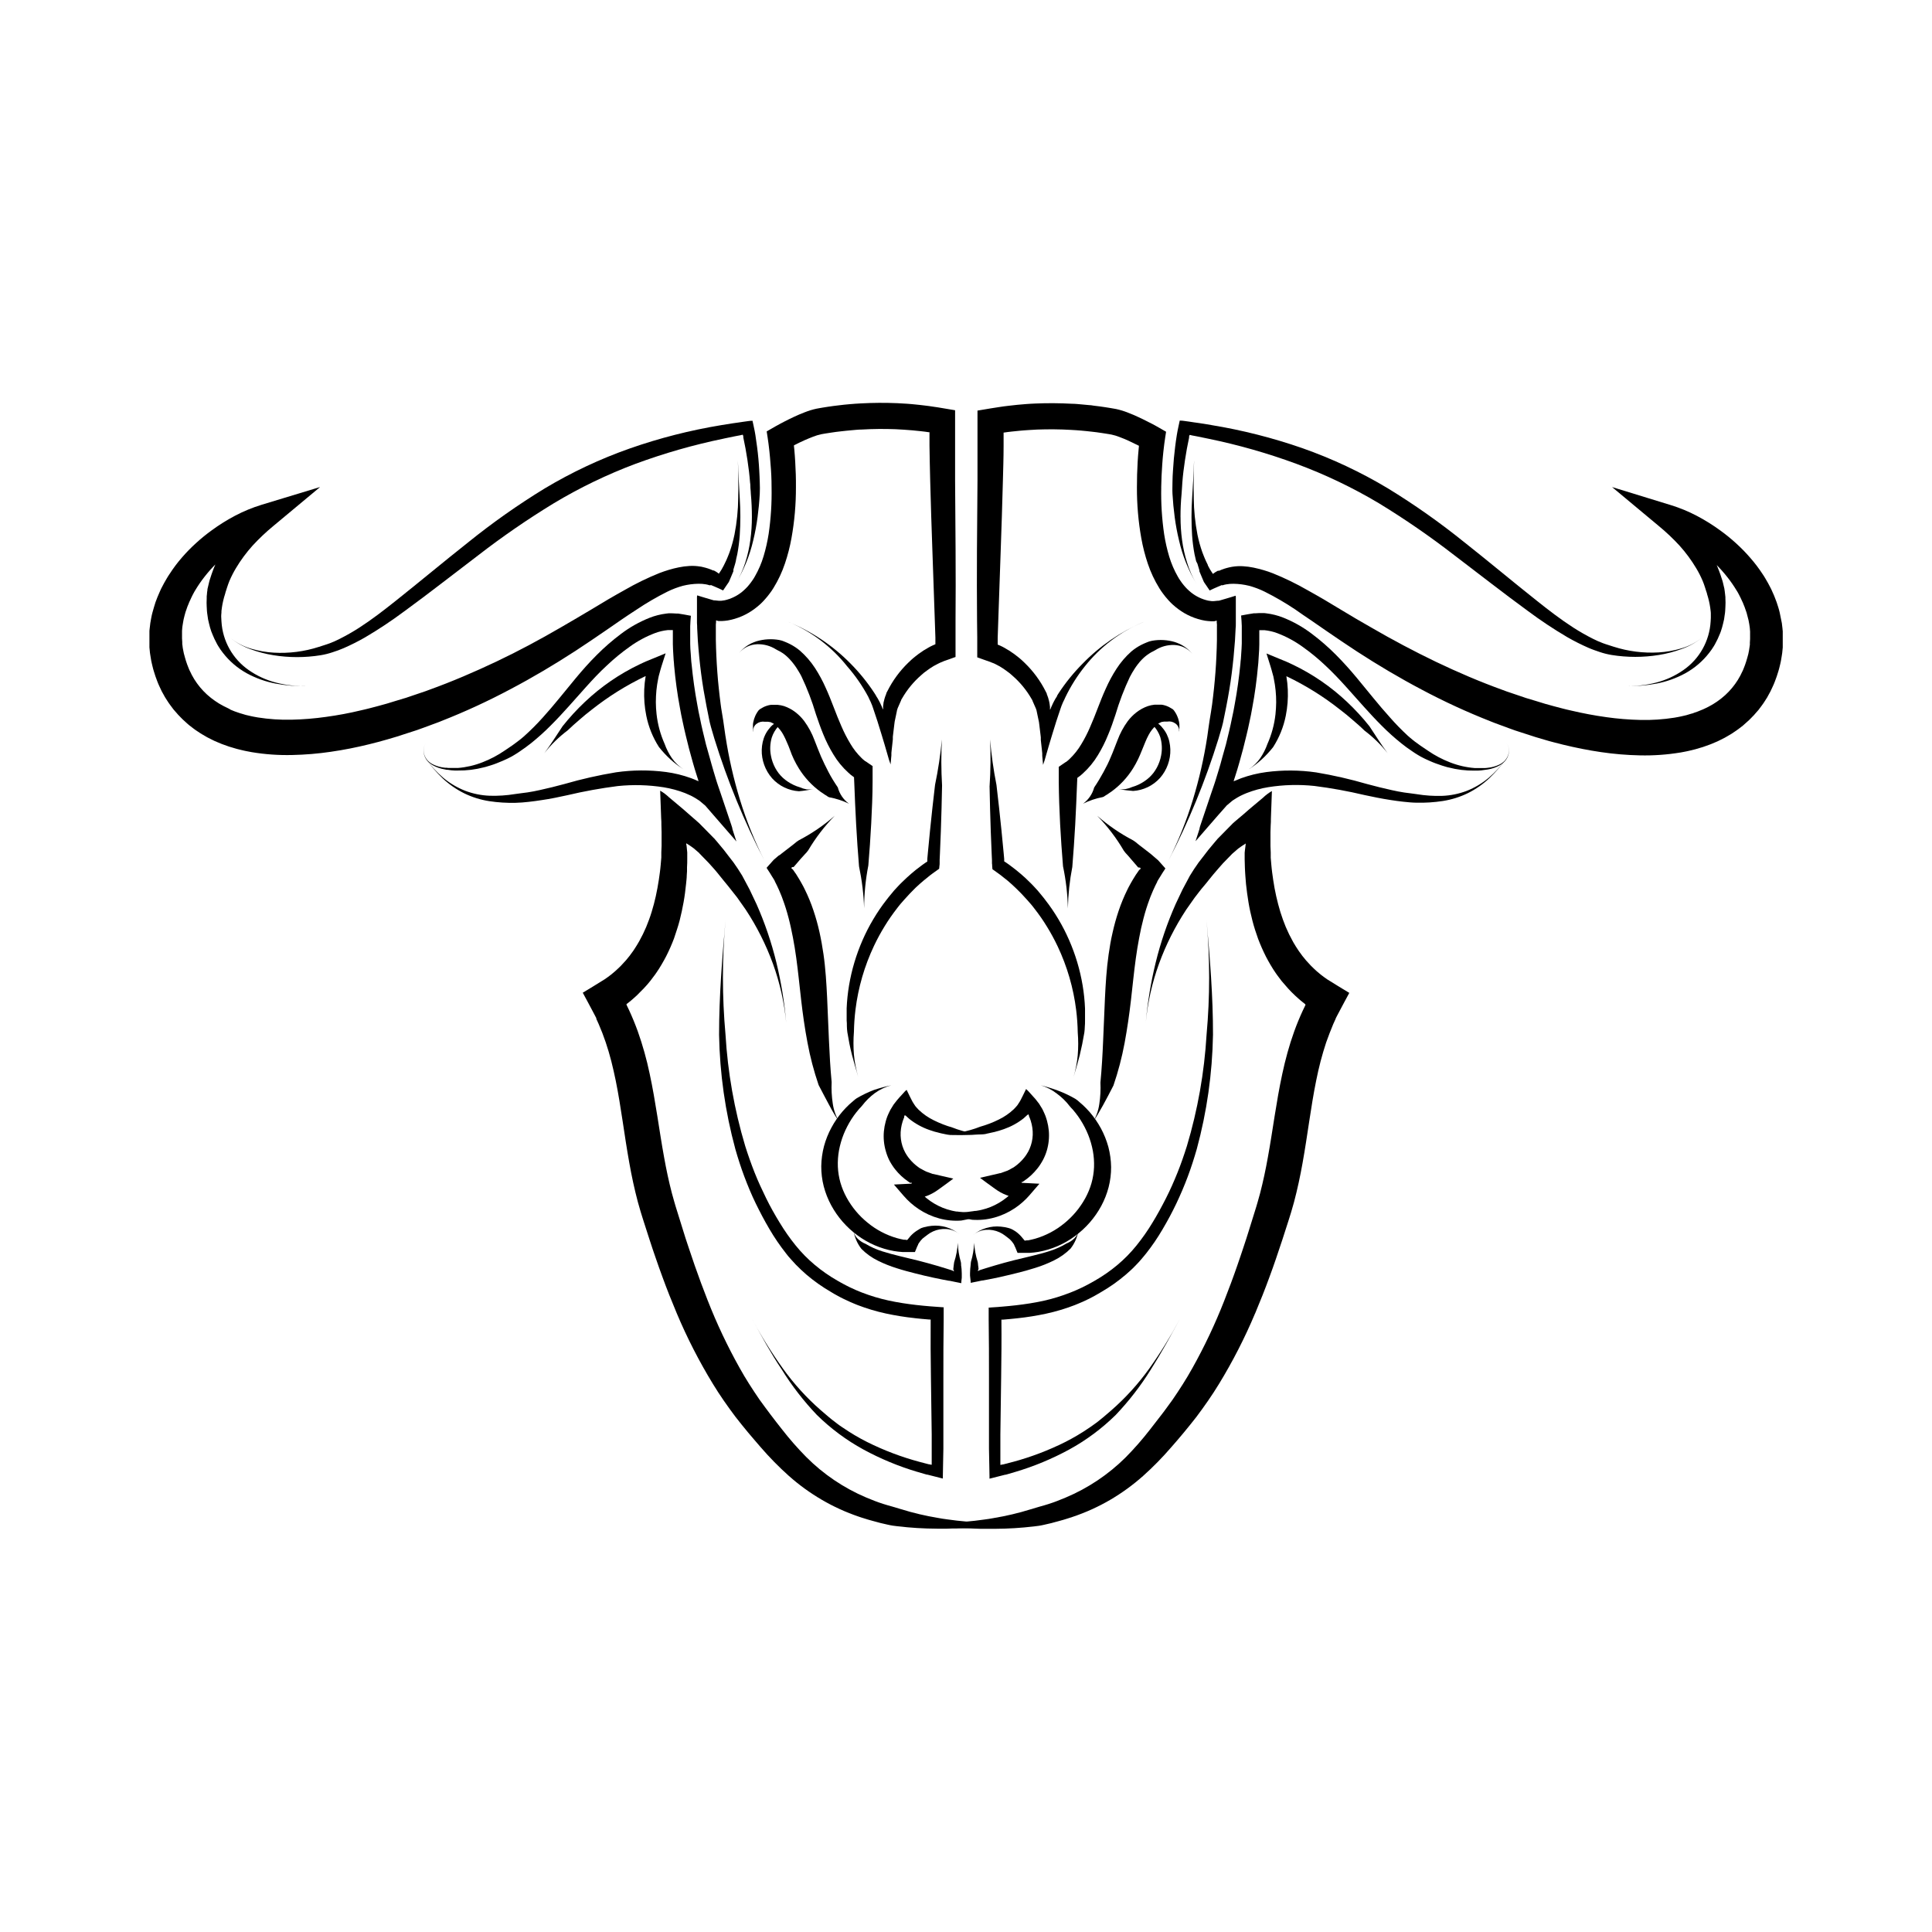
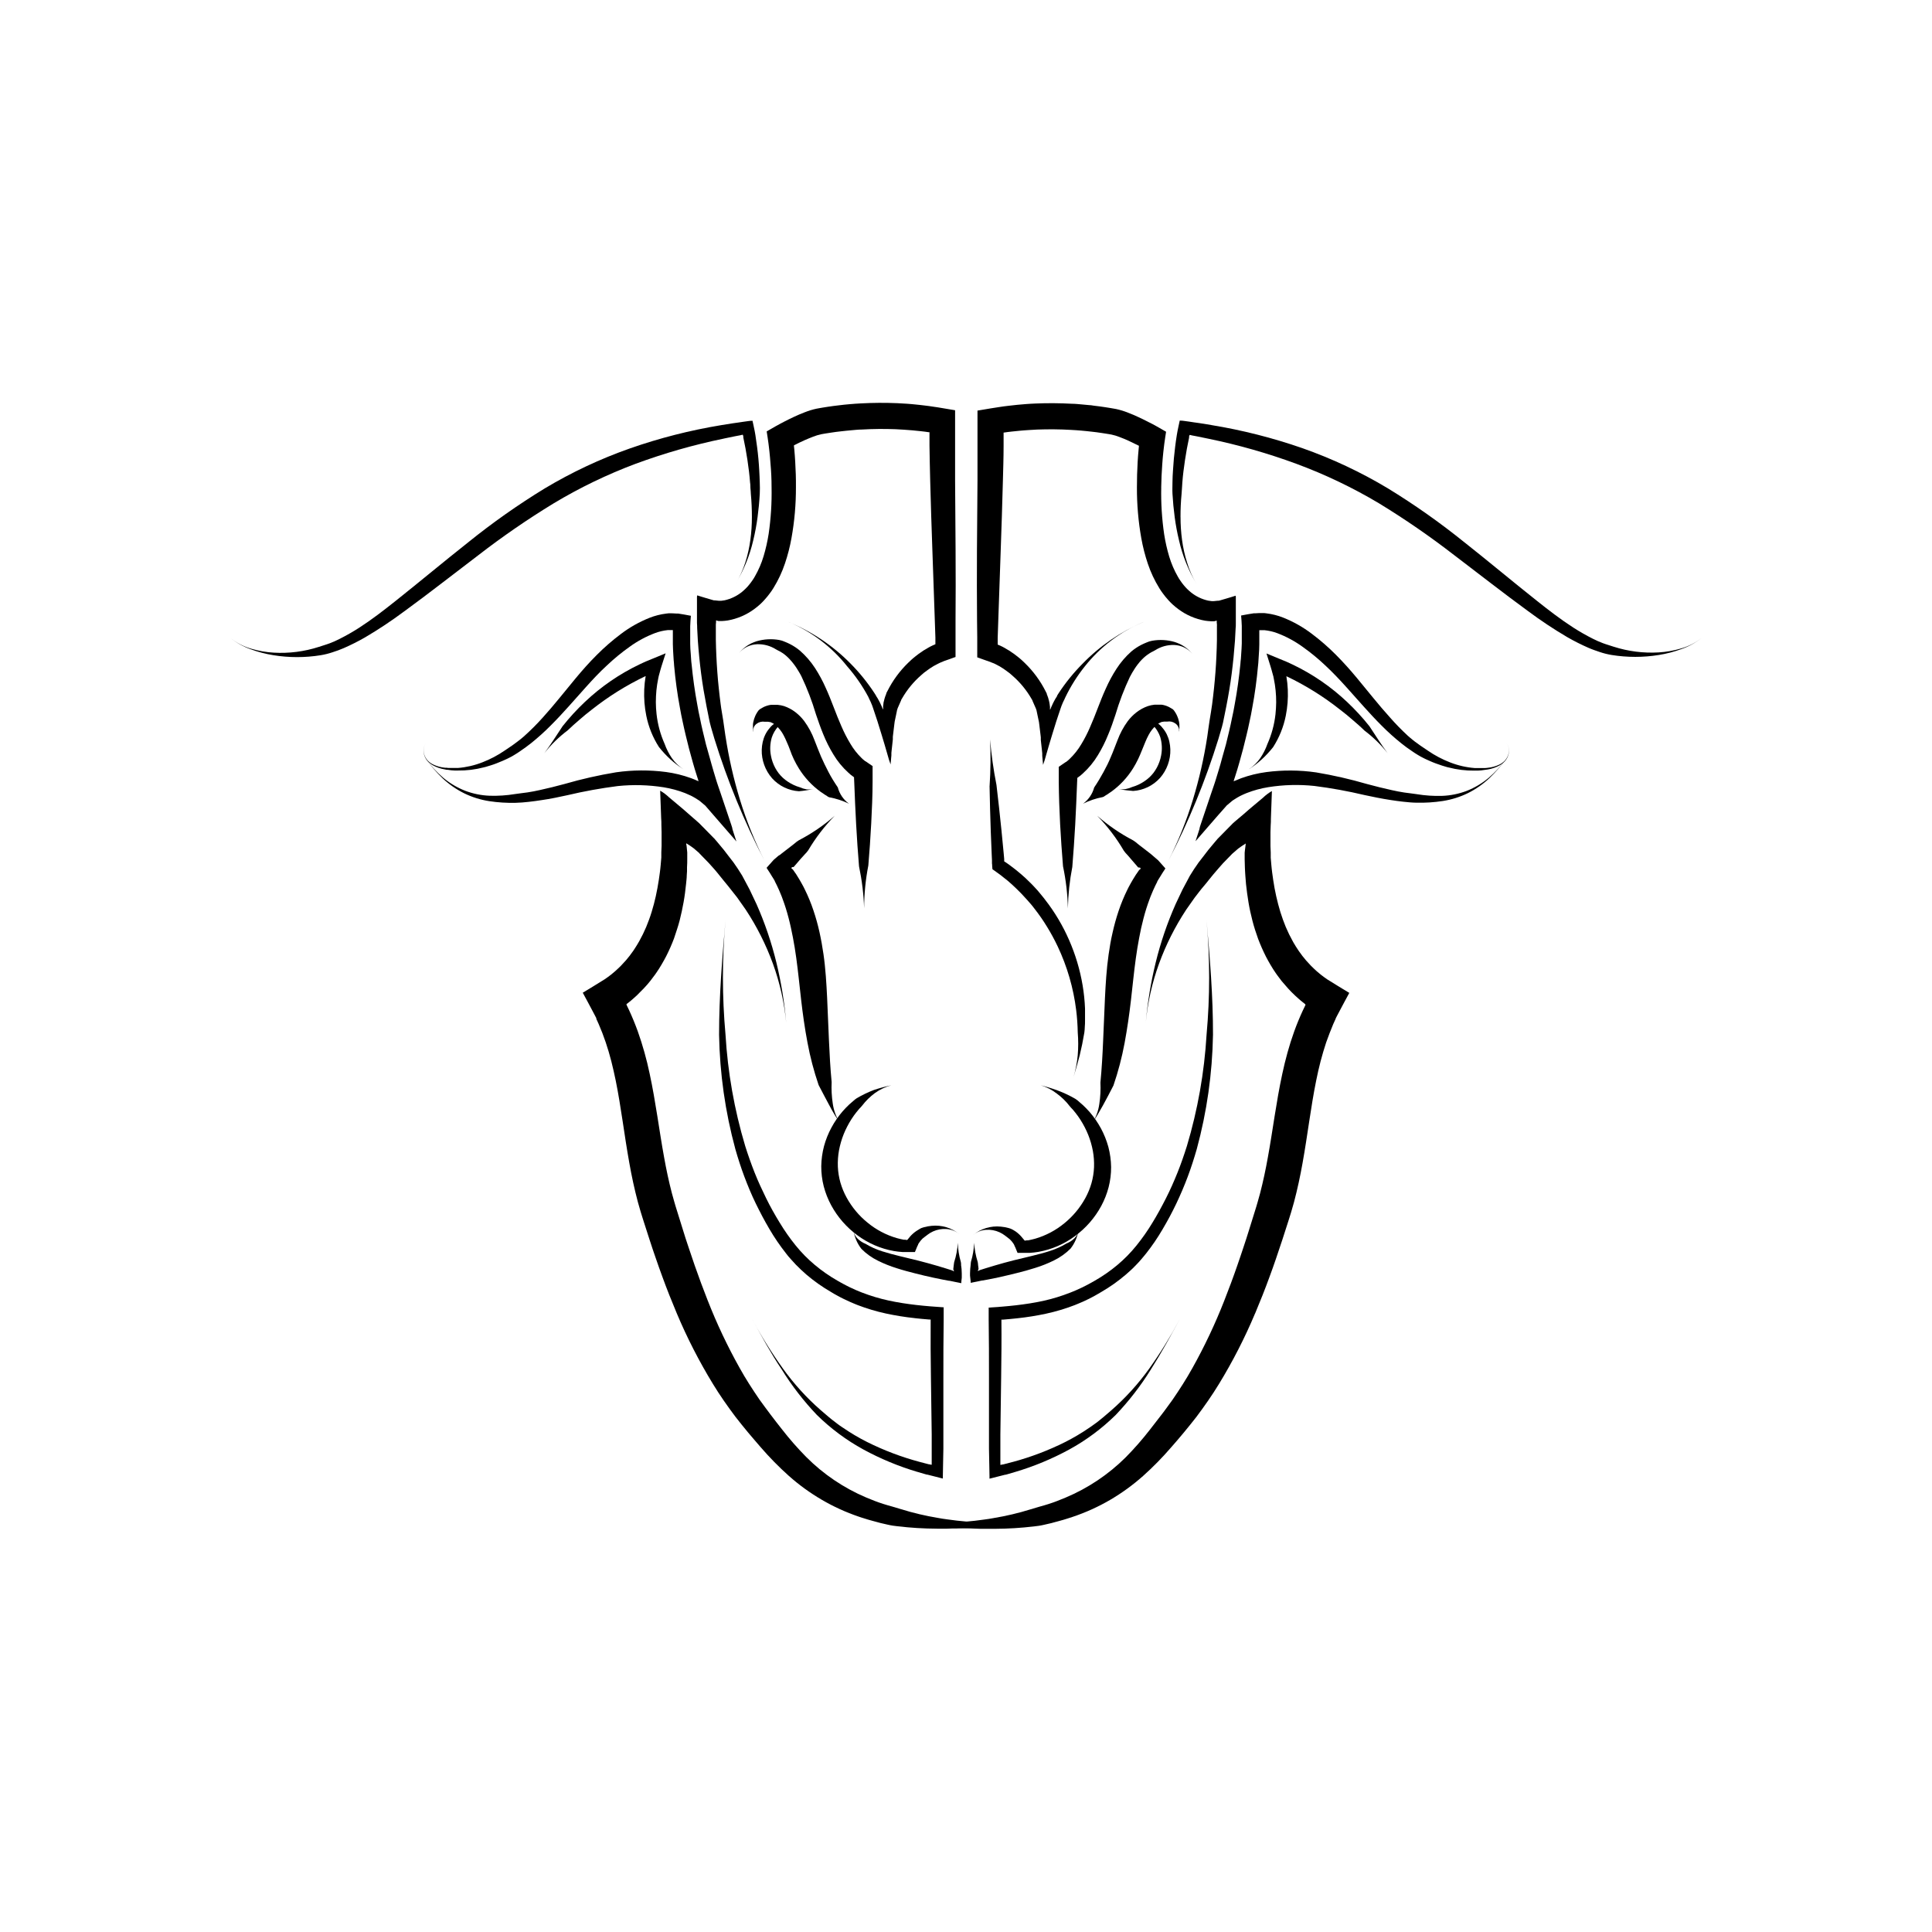
<svg xmlns="http://www.w3.org/2000/svg" fill="#000000" width="800px" height="800px" version="1.1" viewBox="144 144 512 512">
  <g>
    <path d="m431.02 356.99c1.441-1.059 2.484-2.574 2.949-4.301 0.914-1.348 1.723-2.727 2.469-4.082 0.746-1.359 1.418-2.707 1.969-4.074 0.297-0.688 0.582-1.367 0.848-2.078 0.266-0.707 0.562-1.465 0.887-2.273 0.672-1.812 1.59-3.523 2.734-5.086 0.664-0.875 1.441-1.66 2.312-2.332 0.914-0.711 1.938-1.266 3.031-1.645 0.57-0.188 1.16-0.312 1.762-0.371h0.906 0.453 0.473l0.48 0.078c0.156 0.031 0.309 0.074 0.461 0.125 0.297 0.086 0.586 0.195 0.867 0.328 0.277 0.129 0.523 0.285 0.777 0.434v-0.004c0.27 0.121 0.504 0.301 0.688 0.531l0.254 0.363 0.234 0.375 0.207 0.375 0.176 0.375h0.004c0.219 0.48 0.379 0.988 0.484 1.504 0.059 0.234 0.07 0.492 0.109 0.719v0.691 0.336c0 0.109 0 0.215-0.051 0.324v0.312c-0.027 0.102-0.047 0.207-0.059 0.312v-0.316-0.156-0.156c0-0.051 0-0.207-0.051-0.316l-0.117-0.285v0.004c-0.016-0.051-0.035-0.102-0.059-0.148l-0.078-0.129c-0.051-0.09-0.105-0.176-0.168-0.254-0.129-0.156-0.277-0.297-0.441-0.414-0.625-0.473-1.414-0.668-2.188-0.531-0.078 0.012-0.164 0.012-0.246 0h-0.195c-0.137-0.016-0.277-0.016-0.414 0-0.121 0.012-0.242 0.035-0.363 0.066h-0.168c-0.043 0.031-0.094 0.051-0.148 0.059l-0.168 0.07-0.176 0.078c-0.109 0.07-0.227 0.109-0.336 0.176l0.004 0.004c-0.219 0.129-0.43 0.277-0.621 0.441-0.875 0.746-1.598 1.656-2.125 2.676-0.316 0.594-0.602 1.199-0.855 1.82-0.285 0.66-0.57 1.379-0.875 2.144-0.305 0.766-0.641 1.566-1.031 2.402h-0.004c-0.406 0.852-0.859 1.68-1.359 2.481-1.488 2.387-3.422 4.465-5.695 6.121-0.375 0.266-0.758 0.531-1.152 0.777-0.199 0.109-0.395 0.23-0.582 0.363-0.086 0.07-0.18 0.137-0.273 0.195-0.102 0.062-0.211 0.109-0.324 0.137-1.812 0.344-3.566 0.934-5.215 1.754z" />
    <path d="m440.47 353.1c0.617 0.098 1.246 0.098 1.863 0 0.602-0.113 1.191-0.297 1.75-0.551 0.277-0.109 0.562-0.168 0.836-0.277 0.277-0.109 0.543-0.215 0.809-0.344 0.516-0.246 1.016-0.527 1.496-0.848 0.473-0.309 0.918-0.66 1.336-1.043 0.406-0.375 0.781-0.781 1.121-1.219 0.68-0.895 1.215-1.891 1.586-2.953 0.188-0.52 0.332-1.059 0.434-1.602 0.328-1.633 0.254-3.324-0.219-4.922-0.176-0.527-0.406-1.035-0.688-1.516-0.277-0.488-0.605-0.941-0.984-1.355-0.348-0.484-0.797-0.891-1.32-1.184-0.543-0.293-1.16-0.426-1.777-0.371 0.625-0.078 1.262-0.078 1.887 0 1.383 0.137 2.641 0.852 3.465 1.965 0.453 0.52 0.836 1.098 1.141 1.715 0.305 0.625 0.539 1.285 0.688 1.969 0.305 1.344 0.344 2.731 0.121 4.09-0.113 0.672-0.285 1.332-0.512 1.969-0.469 1.301-1.176 2.504-2.086 3.543-0.465 0.512-0.977 0.977-1.527 1.387-0.543 0.41-1.125 0.762-1.742 1.055-0.602 0.285-1.23 0.516-1.879 0.688-0.645 0.168-1.301 0.273-1.969 0.316-1.285-0.09-2.562-0.258-3.828-0.512z" />
    <path d="m427 384.74c-0.078-3.75-0.512-7.484-1.289-11.152-0.305-3.711-0.57-7.43-0.766-11.148-0.195-3.719-0.324-7.43-0.363-11.18v-4.082h0.059l1.133-0.777 0.562-0.383 0.148-0.098h0.059l0.109-0.098 0.441-0.355 0.422-0.395h-0.004c1.164-1.117 2.176-2.391 3-3.777 0.898-1.473 1.688-3.008 2.363-4.594 0.719-1.613 1.367-3.277 2.035-5.019 0.668-1.742 1.359-3.504 2.164-5.254 0.797-1.801 1.734-3.535 2.805-5.188 1.098-1.703 2.422-3.25 3.938-4.594 0.805-0.676 1.684-1.262 2.617-1.742l0.699-0.336 0.719-0.305c0.469-0.215 0.965-0.367 1.477-0.461 1.992-0.352 4.039-0.238 5.981 0.332 0.465 0.152 0.918 0.328 1.359 0.531 0.43 0.207 0.844 0.445 1.238 0.711 0.773 0.523 1.465 1.156 2.059 1.879-0.598-0.715-1.34-1.289-2.176-1.691-0.41-0.191-0.84-0.344-1.277-0.453-0.441-0.105-0.891-0.168-1.34-0.188-1.762-0.055-3.5 0.418-4.988 1.359l-0.551 0.305-0.551 0.277c-0.363 0.207-0.707 0.441-1.043 0.68v-0.004c-0.656 0.484-1.258 1.035-1.801 1.645l-0.195 0.215-0.195 0.246-0.395 0.492-0.375 0.512c-0.117 0.176-0.246 0.344-0.355 0.523-0.234 0.355-0.461 0.707-0.668 1.082-0.207 0.375-0.422 0.746-0.621 1.121-1.531 3.231-2.805 6.578-3.82 10.008-0.582 1.762-1.199 3.582-1.969 5.383-0.742 1.848-1.637 3.633-2.676 5.332-1.078 1.805-2.422 3.441-3.984 4.852l-0.609 0.543-0.66 0.492-0.168 0.129h-0.051v0.137l-0.059 1.27c-0.148 3.68-0.297 7.391-0.5 11.098-0.207 3.711-0.461 7.43-0.766 11.141v-0.004c-0.707 3.621-1.098 7.297-1.172 10.984z" />
    <path d="m434.79 360.2c2.891 2.535 6.078 4.715 9.484 6.496 0.406 0.246 0.789 0.535 1.145 0.855 0.355 0.305 0.746 0.582 1.121 0.875 0.758 0.57 1.504 1.16 2.254 1.742l0.148 0.117 0.246 0.207 0.48 0.414 0.984 0.848 0.254 0.215c0.078 0.07 0.129 0.148 0.195 0.215l0.395 0.441 0.789 0.887 0.402 0.453 0.098 0.117 0.051 0.059-0.156 0.254-0.641 0.984-0.648 1.055-0.336 0.531-0.168 0.277-0.168 0.297c-0.02 0.027-0.039 0.062-0.047 0.098v0.07l-0.078 0.148-0.148 0.297c-0.098 0.188-0.195 0.375-0.297 0.582l-0.543 1.18c-0.098 0.195-0.176 0.402-0.254 0.602l-0.254 0.609-0.246 0.602-0.227 0.621v-0.008c-0.617 1.652-1.145 3.34-1.586 5.047-0.453 1.711-0.84 3.453-1.16 5.227-0.344 1.77-0.621 3.562-0.875 5.363-0.254 1.801-0.461 3.641-0.668 5.473-0.207 1.832-0.402 3.719-0.621 5.598-0.434 3.769-0.984 7.566-1.684 11.355-0.711 3.816-1.695 7.578-2.953 11.254-0.906 1.781-1.832 3.543-2.766 5.246-0.934 1.703-1.918 3.356-2.953 4.922h0.004c1.035-1.594 1.711-3.394 1.969-5.277 0.285-1.875 0.383-3.773 0.293-5.668 0.355-3.699 0.562-7.41 0.719-11.148 0.156-3.738 0.324-7.488 0.48-11.238 0.09-1.891 0.195-3.777 0.344-5.707s0.344-3.867 0.621-5.805c0.277-1.938 0.609-3.938 1.055-5.824 0.43-1.949 0.965-3.875 1.602-5.766 0.645-1.922 1.418-3.793 2.312-5.609l0.344-0.688 0.363-0.668 0.375-0.668c0.117-0.227 0.246-0.441 0.383-0.66l0.809-1.309 0.441-0.629 0.422-0.609 0.07-0.051 0.148-0.129 0.168-0.137v-0.07l-0.09-0.148-0.051-0.078h-0.059l-0.246-0.051h-0.188l-0.117-0.129c-0.621-0.719-1.25-1.438-1.859-2.156-0.316-0.363-0.609-0.738-0.934-1.082v0.004c-0.34-0.336-0.648-0.703-0.922-1.094-1.961-3.352-4.32-6.449-7.027-9.23z" />
    <path d="m419.8 431.61c1.586 0.391 3.144 0.875 4.672 1.449 1.586 0.598 3.117 1.332 4.578 2.191 0.352 0.234 0.68 0.496 0.984 0.789 0.316 0.297 0.648 0.562 0.984 0.855 0.629 0.582 1.219 1.211 1.789 1.852 1.137 1.32 2.125 2.758 2.953 4.289 0.84 1.559 1.5 3.211 1.969 4.918 0.453 1.734 0.699 3.516 0.727 5.305 0.012 1.809-0.211 3.613-0.66 5.363-0.453 1.738-1.113 3.418-1.969 5-1.703 3.137-4.082 5.859-6.965 7.969-2.852 2.113-6.156 3.539-9.652 4.164-0.762 0.129-1.523 0.215-2.293 0.266h-3.258l-0.316-0.766-0.156-0.383c-0.051-0.117-0.098-0.266-0.148-0.355l-0.156-0.305-0.07-0.148v-0.078c-0.059-0.109-0.117-0.215-0.188-0.324l0.004-0.004c-0.281-0.438-0.613-0.84-0.984-1.199-0.199-0.184-0.41-0.352-0.633-0.504-0.227-0.148-0.434-0.324-0.66-0.5h0.004c-0.461-0.355-0.961-0.656-1.488-0.895-1.109-0.504-2.324-0.727-3.543-0.641-1.258 0.074-2.461 0.551-3.434 1.359 2.055-1.68 4.691-2.473 7.332-2.207 0.703 0.062 1.398 0.188 2.074 0.375l0.523 0.168c0.168 0.059 0.324 0.148 0.492 0.227 0.168 0.078 0.621 0.375 0.926 0.57 0.562 0.41 1.074 0.887 1.523 1.418 0.129 0.137 0.246 0.297 0.363 0.441l0.207 0.246 0.109 0.137 0.09 0.109h0.328l0.148-0.051h0.441c0.641-0.129 1.27-0.266 1.891-0.441h-0.004c2.828-0.824 5.461-2.215 7.734-4.094 2.266-1.84 4.156-4.106 5.559-6.672 0.684-1.25 1.227-2.566 1.621-3.934 0.391-1.379 0.617-2.793 0.68-4.223 0.055-1.449-0.047-2.902-0.305-4.328-0.27-1.457-0.684-2.879-1.23-4.254-0.562-1.395-1.254-2.734-2.066-4.004-0.41-0.641-0.852-1.262-1.328-1.859-0.227-0.305-0.473-0.602-0.727-0.887l-0.402-0.414c-0.129-0.137-0.254-0.285-0.375-0.434v0.004c-0.965-1.266-2.106-2.387-3.387-3.328-1.285-1.004-2.746-1.762-4.309-2.234z" />
    <path d="m406.38 339.97c0.34 4.043 0.906 8.066 1.695 12.047 0.473 4.023 0.926 8.039 1.328 12.074 0.207 1.969 0.395 4.023 0.582 6.031l0.137 1.516v0.66h0.051l0.609 0.402c0.434 0.285 0.848 0.609 1.27 0.926 0.855 0.609 1.652 1.289 2.461 1.969 0.809 0.68 1.574 1.387 2.312 2.137l0.562 0.551c0.188 0.188 0.355 0.383 0.543 0.57 0.355 0.383 0.719 0.758 1.062 1.152l0.984 1.191c0.344 0.395 0.66 0.816 0.984 1.23l-0.008-0.004c1.289 1.645 2.469 3.375 3.535 5.176 1.066 1.793 2.019 3.652 2.852 5.566 1.672 3.82 2.867 7.828 3.562 11.938 0.344 2.043 0.559 4.109 0.641 6.18v1.555 1.699c0 0.523 0 0.984-0.059 1.555v0.004c-0.012 0.512-0.051 1.023-0.121 1.535-0.336 2.047-0.746 4.062-1.23 6.043-0.512 1.969-1.082 3.938-1.664 5.856l0.004-0.004c0.57-1.926 0.953-3.902 1.141-5.902 0.164-2.004 0.164-4.019 0-6.023-0.035-1.973-0.172-3.945-0.414-5.902-0.727-5.867-2.387-11.582-4.918-16.926-0.84-1.77-1.773-3.488-2.797-5.156-1.016-1.668-2.129-3.273-3.336-4.812-0.305-0.383-0.59-0.777-0.906-1.141l-0.984-1.121c-0.324-0.363-0.66-0.719-0.984-1.074-0.168-0.188-0.324-0.363-0.5-0.543l-0.512-0.523c-0.668-0.699-1.398-1.359-2.106-2.027-0.707-0.668-1.465-1.277-2.242-1.871-0.375-0.305-0.758-0.621-1.152-0.895l-0.641-0.461-0.602-0.434-0.297-0.207-0.148-0.109-0.07-0.051v-0.09l-0.07-0.707c0-0.246 0-0.492-0.051-0.738v-0.828l-0.07-1.516c-0.09-2.027-0.176-4.043-0.246-6.062-0.148-4.043-0.246-8.098-0.324-12.145l0.012 0.012c0.273-4.094 0.316-8.199 0.125-12.301z" />
-     <path d="m393.11 444.35c1.82 0.137 3.648 0.039 5.441-0.285 1.781-0.316 3.527-0.809 5.207-1.477 1.695-0.477 3.34-1.109 4.918-1.891 1.488-0.715 2.852-1.664 4.047-2.805 0.176-0.188 0.363-0.363 0.523-0.562l0.258-0.297 0.129-0.156c0.168-0.234 0.316-0.492 0.48-0.738l0.234-0.375c0.078-0.117 0.148-0.285 0.227-0.434l0.453-0.895 0.895-1.832 0.266 0.234-0.004 0.008c0.109 0.086 0.207 0.184 0.297 0.285l0.66 0.727c0.441 0.48 0.855 0.934 1.289 1.438l0.621 0.797c0.109 0.137 0.215 0.254 0.316 0.402l0.277 0.453c0.188 0.305 0.383 0.609 0.562 0.914l0.324 0.648-0.008 0.004c0.105 0.195 0.195 0.395 0.277 0.602 0.09 0.207 0.176 0.402 0.254 0.609 0.137 0.422 0.305 0.836 0.402 1.258h0.004c0.238 0.859 0.398 1.734 0.48 2.621 0.164 1.793-0.016 3.602-0.531 5.332-0.258 0.867-0.605 1.707-1.031 2.508-0.227 0.383-0.434 0.789-0.688 1.152-0.117 0.188-0.246 0.375-0.375 0.551l-0.402 0.531h-0.004c-0.988 1.25-2.156 2.34-3.473 3.238l-0.492 0.336h-0.168-0.07l0.004-0.004c-0.012 0.031-0.012 0.062 0 0.09 0.016 0.043 0.051 0.078 0.098 0.098l0.09 0.051h0.059c0.109 0.004 0.223 0.004 0.332 0l4.172 0.215-2.59 3 0.004 0.004c-1.164 1.344-2.504 2.527-3.984 3.512-1.668 1.109-3.5 1.945-5.434 2.469-1.902 0.52-3.879 0.707-5.844 0.562-0.953-0.16-1.895-0.367-2.824-0.629-0.906-0.285-1.801-0.57-2.668-0.934-1.723-0.688-3.356-1.504-4.981-2.344 2.438 1.25 5.137 1.906 7.875 1.906 0.879-0.008 1.758-0.086 2.625-0.234 0.215 0 0.422-0.078 0.641-0.098 0.215-0.02 0.422 0 0.629-0.059l0.629-0.109 0.621-0.137c0.816-0.191 1.613-0.445 2.391-0.758 1.543-0.629 2.981-1.48 4.273-2.531 1.105-0.902 2.098-1.941 2.949-3.09l1.586 3.207v0.004c-0.258 0.016-0.512 0.016-0.77 0-0.344 0-0.688 0-1.031-0.059v-0.004c-0.668-0.062-1.324-0.188-1.969-0.371-1.125-0.336-2.195-0.828-3.18-1.469-0.461-0.297-0.875-0.609-1.32-0.926l-1.359-0.984-0.363-0.266-0.148-0.109-0.07-0.059-0.297-0.215-1.133-0.848 3.219-0.746 1.484-0.344 0.383-0.09 0.188-0.051h0.16l0.562-0.207 1.113-0.402 0.004 0.004c0.168-0.059 0.332-0.133 0.484-0.227l0.441-0.234 0.441-0.246 0.227-0.117 0.176-0.098 0.355-0.246v-0.004c0.938-0.664 1.777-1.461 2.492-2.363l0.285-0.375c0.098-0.129 0.176-0.254 0.266-0.383s0.324-0.543 0.492-0.809v0.004c0.289-0.543 0.531-1.109 0.715-1.691 0.383-1.188 0.543-2.438 0.473-3.684-0.035-0.633-0.121-1.262-0.266-1.879-0.062-0.309-0.145-0.613-0.246-0.914-0.051-0.156-0.109-0.305-0.156-0.453-0.051-0.148-0.109-0.305-0.168-0.441l-0.098-0.215-0.051-0.117v-0.113c-0.012-0.047-0.027-0.09-0.047-0.137 0-0.051 0-0.109-0.07-0.168l-0.051-0.09-0.188 0.156h-0.07l-0.188 0.188c-0.246 0.246-0.523 0.461-0.777 0.699l0.004 0.004c-1.574 1.246-3.348 2.219-5.242 2.883-0.91 0.328-1.836 0.602-2.777 0.816-0.461 0.117-0.934 0.195-1.398 0.305h0.004c-0.461 0.109-0.93 0.184-1.398 0.227-3.797 0.184-7.602 0.109-11.387-0.227z" />
    <path d="m402.16 473.34c0.102 1.723 0.414 3.422 0.934 5.066 0.051 0.207 0.078 0.418 0.09 0.633 0 0.215 0.051 0.422 0.078 0.641l0.07 0.629c-0.023 0.082-0.059 0.164-0.109 0.234-0.023 0.027-0.043 0.059-0.059 0.09v0.078c0.012 0.047 0.027 0.094 0.047 0.137l0.098-0.059 0.156-0.09 0.129-0.078 0.148-0.051 0.305-0.098 1.211-0.383c0.809-0.254 1.625-0.5 2.441-0.738 1.625-0.48 3.258-0.926 4.922-1.348 3.297-0.836 6.555-1.484 9.625-2.488h-0.004c1.527-0.484 2.996-1.145 4.371-1.969 0.766-0.309 1.465-0.758 2.066-1.328 0.617-0.582 1.02-1.355 1.141-2.195-0.277 1.773-1 3.445-2.106 4.863-1.281 1.281-2.769 2.344-4.398 3.137-1.586 0.785-3.231 1.445-4.922 1.969-1.652 0.531-3.305 0.984-4.922 1.379-1.613 0.395-3.297 0.809-4.922 1.16-0.836 0.176-1.664 0.355-2.5 0.512l-1.25 0.234-0.316 0.059h-0.156l-0.254 0.051-1.113 0.234-1.074 0.215-0.523 0.109h-0.129v-0.117-0.266l-0.117-1.031-0.051-0.5v-0.609l0.051-1.172 0.07-0.629c0-0.215 0.051-0.434 0.059-0.641l0.008-0.004c0-0.215 0.023-0.43 0.07-0.637 0.488-1.625 0.77-3.305 0.836-5z" />
    <path d="m447.02 308.84c-6.09 2.539-11.434 6.582-15.527 11.75-2.027 2.531-3.762 5.285-5.168 8.207l-0.246 0.551-0.375 0.766c-0.27 0.602-0.508 1.215-0.707 1.84l-0.699 2.098-0.355 1.074-0.09 0.266-0.09 0.305-0.195 0.629-0.789 2.547c-0.266 0.867-0.531 1.73-0.797 2.648l-0.797 2.746h0.004c-0.215 0.82-0.469 1.633-0.766 2.43l-0.215-2.391v-0.648l-0.07-0.707-0.156-1.418-0.156-1.445v-0.707l-0.078-0.66-0.324-2.695-0.09-0.688-0.109-0.512-0.207-0.984-0.215-1.031-0.004-0.008c-0.043-0.336-0.129-0.668-0.254-0.984l-0.66-1.504-0.168-0.383-0.09-0.188v-0.098l-0.254-0.434c-1.336-2.324-3.047-4.406-5.07-6.16l-0.746-0.648c-0.254-0.207-0.531-0.395-0.797-0.59v-0.004c-0.523-0.391-1.066-0.754-1.625-1.09l-0.207-0.129-0.215-0.109-0.422-0.227-0.434-0.227c-0.137-0.078-0.277-0.145-0.422-0.207l-1.332-0.512-1.781-0.629-0.887-0.324-0.453-0.156v-5.273l-0.051-4.367c-0.109-12.43 0-24.855 0.117-37.234v-9.277-9.238l1.133-0.188 2.273-0.383c0.758-0.129 1.504-0.254 2.273-0.355l1.258-0.188 1.199-0.148c0.797-0.109 1.594-0.188 2.391-0.266 0.797-0.078 1.605-0.137 2.402-0.207 0.797-0.07 1.605-0.09 2.41-0.137 3.207-0.137 6.434-0.117 9.645 0.059 0.984 0 1.969 0.129 2.953 0.207l1.457 0.137c0.48 0 0.984 0.098 1.445 0.168l1.445 0.176 1.445 0.207 1.438 0.227 0.727 0.129 0.355 0.059c0.109 0 0.266 0.051 0.422 0.078l0.008-0.004c1.102 0.234 2.18 0.566 3.227 0.984 0.984 0.375 1.91 0.777 2.812 1.199 0.906 0.422 1.781 0.855 2.656 1.309l0.984 0.492 1.219 0.668 2.402 1.379c-0.156 1.062-0.344 2.156-0.473 3.207l-0.098 0.809-0.07 0.602-0.09 0.777c-0.109 1.043-0.207 2.086-0.277 3.129-0.156 2.086-0.254 4.18-0.285 6.277h0.008c-0.086 4.141 0.176 8.281 0.777 12.379 0.309 1.996 0.758 3.969 1.336 5.902 0.559 1.852 1.324 3.637 2.285 5.312 0.117 0.195 0.227 0.414 0.355 0.602l0.395 0.582h-0.004c0.254 0.375 0.527 0.734 0.816 1.082 0.137 0.18 0.285 0.355 0.445 0.52 0.148 0.148 0.285 0.324 0.453 0.473l0.48 0.453 0.5 0.434c1.348 1.09 2.926 1.852 4.617 2.223 0.301 0.062 0.605 0.105 0.914 0.129h0.57l1.055-0.109h0.266l0.297-0.078 0.602-0.176 1.211-0.355 1.211-0.363 1.133-0.355 0.059 0.363v0.09h-0.004c0.004 0.031 0.004 0.066 0 0.098v6.723c0 0.707 0 0.984-0.051 1.348l-0.176 3.305c-0.109 1.465-0.246 2.953-0.375 4.398s-0.336 2.953-0.5 4.387c-0.168 1.438-0.434 2.953-0.648 4.359-0.215 1.406-0.523 2.894-0.789 4.34l-0.434 2.156c-0.148 0.719-0.285 1.445-0.441 2.156-0.156 0.707-0.375 1.426-0.582 2.125l-0.621 2.117c-3.449 11.129-7.887 21.93-13.254 32.273 2.613-5.172 4.781-10.555 6.473-16.098 1.688-5.516 2.973-11.145 3.84-16.848 0.207-1.426 0.383-2.856 0.609-4.262 0.227-1.406 0.48-2.824 0.668-4.242 0.188-1.418 0.344-2.832 0.5-4.262 0.156-1.426 0.266-2.844 0.383-4.262 0.117-1.418 0.188-2.856 0.254-4.269 0.07-1.418 0.109-2.856 0.137-4.281v-3.731l0.008 0.008c0.004-0.102 0.004-0.199 0-0.297l-0.059-0.648v-0.441h-0.07v-0.004c-0.195 0.086-0.398 0.141-0.609 0.168h-0.855c-0.523 0-0.984-0.09-1.535-0.148-2.578-0.445-5.012-1.496-7.106-3.059l-0.758-0.59-0.727-0.629c-0.246-0.207-0.461-0.453-0.688-0.668-0.227-0.215-0.434-0.461-0.641-0.699-0.422-0.465-0.82-0.953-1.191-1.457l-0.543-0.746c-0.188-0.254-0.336-0.523-0.5-0.777v-0.004c-1.262-2.039-2.281-4.219-3.043-6.492-0.738-2.191-1.312-4.438-1.719-6.711-0.793-4.449-1.18-8.957-1.164-13.473 0-2.242 0.051-4.469 0.188-6.699 0.059-1.113 0.148-2.223 0.254-3.336l0.078-0.836v-0.207h-0.051l-0.297-0.148c-0.797-0.402-1.605-0.797-2.402-1.16-0.797-0.363-1.605-0.699-2.383-0.984h0.008c-0.695-0.277-1.418-0.496-2.152-0.652-0.199-0.047-0.398-0.082-0.602-0.105l-0.668-0.109c-0.441-0.078-0.895-0.148-1.34-0.207l-1.348-0.195-1.34-0.156-1.348-0.148-1.359-0.129c-0.895-0.07-1.801-0.148-2.707-0.188-2.953-0.176-5.973-0.195-8.953-0.09l-2.242 0.129c-0.738 0.059-1.484 0.09-2.234 0.168-0.746 0.078-1.484 0.137-2.223 0.227l-1.113 0.129-1.043 0.148h-0.059v3.531c0 3.109-0.109 6.219-0.188 9.328-0.316 12.438-0.836 24.816-1.23 37.207l-0.148 4.348v1.789h0.059l0.129 0.059 0.004-0.008c0.09 0.039 0.18 0.086 0.266 0.137h0.059l0.277 0.137 0.551 0.266h-0.004c0.188 0.09 0.367 0.188 0.543 0.297l0.523 0.316 0.523 0.305 0.266 0.156 0.246 0.176h-0.004c0.684 0.441 1.34 0.922 1.969 1.438 0.305 0.254 0.629 0.492 0.914 0.766l0.867 0.816v0.004c2.269 2.195 4.148 4.758 5.559 7.586l0.266 0.523v0.141l0.059 0.129 0.195 0.523c0 0.098 0.059 0.168 0.09 0.246l0.07 0.246c0 0.156 0.109 0.324 0.137 0.492 0.078 0.344 0.168 0.699 0.215 1.082 0 0.195 0.059 0.395 0.078 0.582v0.602c0 0.441 0.078 0.07 0.148 0l0.195-0.492c0.137-0.336 0.316-0.68 0.48-1.043 0.168-0.363 0.395-0.727 0.602-1.121l0.004-0.012c0.113-0.203 0.238-0.395 0.375-0.582 0.02-0.055 0.047-0.113 0.078-0.164v-0.078l0.059-0.098 0.336-0.531v-0.004c1.844-2.812 3.965-5.434 6.336-7.82 4.586-4.734 10.078-8.496 16.148-11.062z" />
-     <path d="m460.44 266.18c-0.078 3.266-0.168 6.543-0.078 9.84h-0.004c0.031 3.25 0.363 6.492 0.984 9.68 0.32 1.57 0.746 3.117 1.281 4.625 0.137 0.375 0.297 0.738 0.434 1.113l0.227 0.551c0.07 0.176 0.148 0.363 0.234 0.543l0.512 1.062 0.059 0.117v0.109l0.09 0.176 0.176 0.324 0.344 0.629c0.117 0.215 0.254 0.395 0.375 0.59 0.117 0.195 0.246 0.383 0.363 0.551 0.207-0.148 0.402-0.305 0.602-0.434v0.004c0.195-0.129 0.398-0.25 0.609-0.355h0.07v-0.051h0.363c0.215-0.098 0.441-0.207 0.668-0.285l0.68-0.246 0.699-0.207c0.234-0.078 0.473-0.117 0.707-0.176 0.234-0.059 0.473-0.109 0.707-0.137h0.004c0.945-0.156 1.906-0.207 2.863-0.148 0.93 0.055 1.859 0.176 2.773 0.363 0.895 0.188 1.77 0.414 2.637 0.66 0.867 0.246 1.703 0.543 2.508 0.855h0.004c3.16 1.273 6.227 2.769 9.18 4.469l2.156 1.211c0.707 0.395 1.457 0.836 2.184 1.258l4.231 2.539c2.793 1.684 5.57 3.344 8.375 4.922 5.59 3.246 11.273 6.262 17.055 9.043 5.785 2.766 11.672 5.293 17.664 7.457 0.375 0.137 0.746 0.285 1.121 0.414l1.133 0.383 2.262 0.766 1.133 0.383 0.562 0.195 0.57 0.168 2.281 0.688 2.281 0.699c0.758 0.227 1.523 0.422 2.281 0.629 0.758 0.207 1.535 0.414 2.293 0.602 0.758 0.188 1.535 0.395 2.301 0.551 3.07 0.719 6.148 1.309 9.219 1.73v0.004c3.047 0.434 6.117 0.684 9.191 0.75 2.984 0.066 5.969-0.137 8.914-0.602l1.074-0.195 0.543-0.109 0.523-0.117 1.055-0.246 0.984-0.297 0.512-0.148c0.176 0 0.336-0.117 0.5-0.168l0.984-0.344 0.984-0.402 0.48-0.195 0.461-0.215 0.926-0.453 0.887-0.492c0.305-0.156 0.582-0.355 0.855-0.531 0.277-0.176 0.582-0.355 0.836-0.562l0.809-0.602 0.758-0.641c0.117-0.109 0.254-0.207 0.375-0.324l0.344-0.344 0.355-0.344 0.176-0.176 0.168-0.188 0.66-0.738 0.609-0.777c0.098-0.137 0.207-0.254 0.297-0.395l0.555-0.828 0.137-0.207 0.129-0.227 0.5-0.867c0.156-0.297 0.297-0.602 0.441-0.906l0.227-0.453 0.195-0.473c0.129-0.324 0.266-0.629 0.383-0.984 0.215-0.66 0.461-1.309 0.621-1.969 0.09-0.336 0.195-0.66 0.266-0.984l0.195-0.984-0.004 0.008c0.066-0.324 0.117-0.652 0.148-0.984l0.07-0.5v-0.254l-0.004-0.004c-0.004-0.082-0.004-0.164 0-0.246l0.059-0.984c0.012-0.164 0.012-0.332 0-0.5v-0.984-0.512l-0.078-0.984c-0.109-0.668-0.176-1.348-0.336-2.016-0.156-0.668-0.336-1.34-0.512-1.969-0.109-0.324-0.227-0.66-0.344-0.984-0.105-0.336-0.23-0.664-0.371-0.984l-0.293-0.738-0.117-0.234-0.453-0.984c-0.156-0.324-0.336-0.629-0.5-0.984l-0.254-0.473-0.277-0.461h-0.008c-0.75-1.254-1.582-2.457-2.488-3.602-0.918-1.168-1.902-2.277-2.953-3.328-1.059-1.066-2.172-2.074-3.344-3.019-1.637-1.348-3.371-2.57-5.188-3.66-1.785-1.078-3.66-1.996-5.606-2.746l3.18-5.578h-0.004c2.086 1.961 4.031 4.074 5.816 6.316 1.777 2.285 3.32 4.746 4.606 7.34 0.637 1.312 1.195 2.664 1.672 4.043l0.344 1.055c0.125 0.344 0.23 0.695 0.316 1.051 0.09 0.355 0.176 0.719 0.254 1.074l0.129 0.543c0 0.176 0.051 0.363 0.078 0.551 0.051 0.363 0.09 0.727 0.129 1.102l0.059 0.551v0.363c0.047 0.742 0.047 1.484 0 2.223l-0.059 1.102c0 0.363-0.09 0.738-0.137 1.102-0.051 0.363-0.09 0.727-0.156 1.094l-0.246 1.074c-0.164 0.711-0.363 1.414-0.602 2.106-0.113 0.336-0.246 0.664-0.395 0.984l-0.422 0.984-0.5 0.984h-0.004c-0.156 0.34-0.336 0.668-0.539 0.984-0.371 0.609-0.777 1.199-1.223 1.758-1.723 2.231-3.887 4.082-6.356 5.441-2.406 1.309-5.004 2.231-7.695 2.738-2.656 0.496-5.356 0.711-8.059 0.637 2.695 0.07 5.387-0.234 8-0.902 2.59-0.66 5.039-1.781 7.234-3.309 4.277-2.953 6.953-7.719 7.25-12.91l0.051-0.926v-0.926c0-0.305 0-0.621-0.051-0.926l-0.117-0.914v0.004c-0.18-1.215-0.461-2.414-0.836-3.582 0-0.148-0.07-0.297-0.117-0.441l-0.148-0.441c-0.098-0.285-0.188-0.582-0.277-0.875v-0.004c-0.082-0.293-0.18-0.582-0.293-0.867l-0.336-0.867v0.004c-0.484-1.141-1.047-2.246-1.684-3.309-1.281-2.152-2.769-4.172-4.445-6.031-1.719-1.863-3.562-3.606-5.523-5.215l-12.348-10.293 15.539 4.773c2.398 0.738 4.723 1.695 6.945 2.863 2.191 1.156 4.293 2.469 6.289 3.934 1.434 1.039 2.809 2.16 4.113 3.356 1.324 1.199 2.574 2.477 3.738 3.828 1.195 1.359 2.289 2.805 3.277 4.32l0.383 0.582 0.355 0.59c0.227 0.395 0.473 0.789 0.688 1.191l0.648 1.23 0.156 0.305 0.148 0.316 0.285 0.641c0.195 0.422 0.395 0.848 0.551 1.289s0.344 0.875 0.5 1.309c0.297 0.906 0.602 1.801 0.809 2.727 0.207 0.926 0.395 1.859 0.57 2.805l0.168 1.418c0 0.246 0.059 0.48 0.07 0.719v1.438 0.719 1.445 0.355 0.363l-0.07 0.707v-0.004c-0.031 0.477-0.09 0.953-0.176 1.426l-0.234 1.418c-0.078 0.473-0.215 0.926-0.316 1.387-0.207 0.934-0.512 1.832-0.797 2.727-0.148 0.453-0.324 0.895-0.492 1.34l-0.266 0.668-0.297 0.66c-0.195 0.434-0.395 0.867-0.609 1.301l-0.699 1.277-0.168 0.316-0.195 0.305-0.395 0.621-0.395 0.609c-0.129 0.207-0.285 0.395-0.422 0.59-0.297 0.395-0.57 0.797-0.875 1.172l-0.984 1.121-0.234 0.277-0.254 0.254-0.512 0.531-0.512 0.512c-0.176 0.176-0.363 0.336-0.543 0.492-0.375 0.324-0.727 0.66-1.102 0.984l-1.152 0.887c-0.383 0.305-0.797 0.551-1.191 0.828-0.395 0.277-0.797 0.551-1.219 0.777l-1.238 0.719-1.27 0.641-0.641 0.316-0.648 0.277c-0.434 0.188-0.867 0.375-1.301 0.543l-1.32 0.473-0.66 0.234-0.668 0.195-1.328 0.395-1.328 0.324-0.668 0.156c-0.227 0.059-0.441 0.09-0.668 0.137l-1.34 0.254v-0.008c-3.512 0.578-7.07 0.828-10.629 0.75-3.469-0.07-6.93-0.359-10.359-0.867-3.394-0.492-6.75-1.172-10.035-1.969-0.836-0.195-1.645-0.414-2.469-0.629-0.828-0.215-1.633-0.434-2.441-0.68-0.809-0.246-1.625-0.461-2.43-0.719l-4.805-1.555-0.602-0.195-0.59-0.215-1.18-0.422-2.363-0.875-1.18-0.434c-0.402-0.137-0.789-0.305-1.172-0.461v-0.004c-6.231-2.449-12.312-5.25-18.223-8.395-5.902-3.109-11.633-6.516-17.191-10.125-2.773-1.812-5.512-3.672-8.215-5.531l-4.016-2.773-1.969-1.328-2.086-1.457c-2.609-1.754-5.328-3.336-8.137-4.742-1.328-0.656-2.715-1.18-4.144-1.566-1.344-0.332-2.727-0.512-4.113-0.531-0.656-0.012-1.316 0.039-1.965 0.156-0.172 0.023-0.34 0.059-0.504 0.109-0.141 0.035-0.277 0.078-0.414 0.129h-0.168s-0.051-0.051-0.07-0.051l-0.195 0.09-0.809 0.336-1.148 0.504-0.355 0.168-0.699 0.336-0.059-0.078-0.117-0.176-0.227-0.336-0.453-0.668-0.453-0.66-0.227-0.336 0.004-0.004c-0.066-0.133-0.129-0.266-0.18-0.406l-0.688-1.633-0.336-0.809v0.004c-0.008-0.078-0.008-0.152 0-0.227 0-0.074-0.016-0.145-0.047-0.207l-0.109-0.355-0.363-1.219c-0.125-0.199-0.23-0.406-0.324-0.621l-0.148-0.621c-0.098-0.414-0.195-0.828-0.285-1.238-0.312-1.648-0.531-3.316-0.648-4.988-0.211-3.277-0.211-6.562 0-9.84 0.195-3.328 0.43-6.586 0.512-9.879z" />
    <path d="m461.01 298.59c-2.113-3.535-3.652-7.383-4.559-11.402-0.488-2.016-0.867-4.055-1.141-6.113-0.277-2.055-0.473-4.133-0.59-6.211-0.059-1.043 0-2.086 0-3.121 0-1.031 0.07-2.078 0.137-3.121 0.117-2.078 0.309-4.148 0.57-6.211 0.125-1.035 0.273-2.07 0.441-3.102l0.098-0.57 0.117-0.641c0.09-0.422 0.168-0.855 0.266-1.27l0.277-1.277c0-0.168 0.137-0.078 0.234-0.078h0.316l0.641 0.078c0.836 0.098 1.742 0.254 2.59 0.375l1.535 0.215c0.984 0.148 2.047 0.324 3.07 0.492v0.012c8.199 1.34 16.27 3.387 24.117 6.117 7.883 2.773 15.465 6.332 22.633 10.629 7.07 4.324 13.852 9.102 20.301 14.309 6.465 5.106 12.734 10.363 19.129 15.438 3.188 2.539 6.387 5.008 9.762 7.184 1.672 1.07 3.398 2.059 5.176 2.953 0.871 0.445 1.766 0.84 2.684 1.18l0.699 0.246 0.707 0.227 1.406 0.453h0.004c3.84 1.234 7.879 1.746 11.906 1.516 2.035-0.121 4.047-0.473 6.004-1.055 1.969-0.57 3.809-1.516 5.422-2.785-1.613 1.277-3.426 2.273-5.363 2.953-1.941 0.715-3.945 1.238-5.984 1.566-4.144 0.668-8.371 0.668-12.516 0-1.051-0.176-2.082-0.43-3.09-0.77-0.984-0.336-2.027-0.68-3.012-1.113-1.926-0.84-3.805-1.785-5.629-2.832-3.582-2.106-7.047-4.406-10.379-6.887-6.66-4.852-13.117-9.938-19.609-14.859h-0.004c-6.402-4.961-13.078-9.559-19.996-13.777-6.938-4.129-14.234-7.617-21.805-10.418-7.578-2.793-15.359-5.016-23.27-6.644-0.984-0.195-1.969-0.422-2.953-0.609l-1.496-0.285-0.434-0.109h-0.168l-0.07 0.195-0.059 0.207v0.297c-0.215 0.984-0.402 1.969-0.59 2.953-0.355 1.969-0.656 3.961-0.906 5.984-0.117 0.984-0.227 1.969-0.297 3.012-0.051 0.512-0.07 0.984-0.098 1.516-0.031 0.531-0.07 0.984-0.109 1.516-0.188 1.969-0.285 4.035-0.277 6.07l0.008-0.004c-0.004 2.035 0.129 4.066 0.402 6.082 0.266 2.023 0.711 4.019 1.328 5.965 0.582 1.934 1.395 3.789 2.422 5.527z" />
    <path d="m543.19 345.08c-1.355 1.844-2.863 3.574-4.508 5.164-1.688 1.574-3.594 2.902-5.656 3.938-2.106 1.031-4.356 1.734-6.672 2.094-2.32 0.355-4.664 0.504-7.008 0.445-0.59 0-1.16-0.051-1.742-0.09-0.582-0.039-1.16-0.109-1.742-0.168l-1.742-0.215c-0.57-0.078-1.152-0.156-1.723-0.254-2.301-0.355-4.566-0.816-6.809-1.301h0.004c-4.383-1.039-8.816-1.844-13.285-2.41-4.062-0.426-8.16-0.316-12.191 0.324-1.957 0.312-3.871 0.836-5.719 1.555-0.453 0.176-0.895 0.375-1.328 0.582l-0.227 0.109-0.344 0.176c-0.227 0.117-0.453 0.234-0.68 0.383l-0.688 0.434-0.336 0.215c-0.062 0.035-0.121 0.074-0.176 0.117l-0.188 0.156-0.746 0.629-0.375 0.316-0.188 0.156-0.117 0.117-0.117 0.148-2.078 2.344-5.984 6.887 0.777-2.383 0.188-0.602 0.098-0.297v-0.129l0.078-0.254v-0.07l0.07-0.207 0.137-0.422 0.57-1.691 2.301-6.828 0.59-1.723c0.188-0.582 0.402-1.16 0.57-1.742l0.719-2.352c0.336-1.16 0.707-2.301 0.984-3.473l0.984-3.492c0.297-1.16 0.562-2.332 0.848-3.504 0.285-1.172 0.523-2.352 0.766-3.523l0.375-1.77c0.109-0.582 0.215-1.18 0.324-1.77 0.668-3.57 1.16-7.164 1.516-10.766 0-0.453 0.09-0.906 0.129-1.348l0.09-1.348c0.078-0.906 0.109-1.801 0.148-2.695v-1.348-1.34-1.969l-0.07-1.379-0.109-1.387c0.621-0.129 1.277-0.246 1.91-0.355l0.984-0.156 0.473-0.078h0.48l0.984-0.059h0.66 0.602l0.59 0.07c1.531 0.184 3.035 0.566 4.469 1.133 2.711 1.082 5.262 2.523 7.586 4.289 2.258 1.695 4.387 3.551 6.375 5.551 1.969 1.969 3.836 4.074 5.59 6.18 2.953 3.543 5.746 7.133 8.758 10.449 1.488 1.699 3.062 3.312 4.723 4.844 0.422 0.355 0.828 0.738 1.27 1.074 0.441 0.336 0.855 0.707 1.309 0.984l0.668 0.492 0.68 0.461c0.453 0.324 0.914 0.621 1.379 0.934 1.84 1.266 3.82 2.312 5.902 3.117 2.086 0.816 4.277 1.32 6.508 1.496h0.836 0.848 0.848c0.285 0 0.57 0 0.848-0.059h-0.004c1.125-0.098 2.219-0.402 3.234-0.895 0.5-0.254 0.957-0.586 1.348-0.984 0.387-0.414 0.684-0.906 0.879-1.438 0.199-0.535 0.273-1.113 0.215-1.684-0.059-0.566-0.281-1.109-0.641-1.555 0.363 0.445 0.586 0.984 0.652 1.555 0.062 0.574 0.004 1.156-0.18 1.703-0.176 0.551-0.465 1.059-0.844 1.496-0.383 0.434-0.832 0.809-1.328 1.102-1.02 0.57-2.129 0.957-3.277 1.141-0.281 0.051-0.566 0.094-0.855 0.117l-0.855 0.117-0.875 0.059h-0.867v0.004c-2.344 0.031-4.676-0.254-6.938-0.848l-0.422-0.098-0.422-0.129-0.848-0.254c-0.562-0.176-1.113-0.383-1.672-0.582-0.562-0.195-1.094-0.434-1.633-0.668l-0.809-0.363-0.402-0.188-0.395-0.195c-0.523-0.266-1.055-0.543-1.543-0.855l-0.758-0.473-0.727-0.492c-0.984-0.66-1.969-1.359-2.856-2.086l-0.004-0.004c-1.828-1.461-3.57-3.027-5.215-4.691-3.297-3.285-6.269-6.801-9.309-10.156-1.812-2.016-3.633-3.938-5.57-5.746-1.902-1.805-3.93-3.473-6.07-4.988-2.055-1.484-4.293-2.691-6.664-3.594-1.105-0.414-2.258-0.684-3.434-0.805h-0.422-0.422-0.523v0.859 1.438 1.426c0 0.984-0.059 1.898-0.129 2.832l-0.09 1.418c0 0.473-0.078 0.984-0.117 1.418-0.336 3.758-0.836 7.488-1.535 11.188-0.117 0.609-0.215 1.219-0.336 1.832l-0.383 1.82c-0.266 1.211-0.5 2.43-0.816 3.633-0.316 1.199-0.582 2.41-0.895 3.609l-0.984 3.582c-0.316 1.191-0.707 2.371-1.074 3.551l-0.285 0.887-0.07 0.215v0 0.051l-0.09 0.188s-0.059 0.109 0 0.078l0.004-0.004c0.047-0.031 0.098-0.055 0.148-0.07h0.109l0.129-0.059c0.531-0.234 1.074-0.461 1.613-0.66 2.141-0.773 4.356-1.32 6.613-1.621 4.398-0.582 8.859-0.555 13.254 0.078 4.547 0.762 9.043 1.789 13.469 3.078 2.203 0.59 4.398 1.152 6.594 1.625l1.645 0.344 1.652 0.285 1.664 0.215 1.672 0.227v0.004c2.207 0.359 4.445 0.508 6.68 0.441 2.238-0.082 4.445-0.531 6.535-1.328 2.109-0.828 4.07-1.996 5.805-3.453 1.742-1.508 3.312-3.203 4.676-5.059z" />
    <path d="m511.74 343.61c-1.777-2.258-3.844-4.273-6.141-6-0.984-0.984-2.086-1.918-3.16-2.844l-1.613-1.367-1.652-1.301c-4.379-3.473-9.137-6.441-14.18-8.855h-0.09c0.199 1.16 0.324 2.328 0.375 3.504 0.051 1.168 0.031 2.336-0.059 3.504-0.09 1.16-0.254 2.312-0.48 3.453-0.59 2.953-1.73 5.769-3.356 8.305-0.922 1.164-1.934 2.254-3.031 3.258-1.066 0.973-2.215 1.848-3.434 2.617 1.195-0.777 2.231-1.781 3.051-2.953 0.793-1.164 1.438-2.43 1.906-3.758 1.113-2.5 1.836-5.156 2.137-7.871 0.109-1.055 0.176-2.106 0.188-3.16 0.012-1.055-0.051-2.098-0.148-3.141-0.102-1.039-0.258-2.074-0.473-3.098l-0.078-0.383c0-0.137-0.059-0.266-0.09-0.402-0.031-0.137-0.148-0.551-0.227-0.828l-0.227-0.828c-0.078-0.285-0.156-0.562-0.254-0.855l-1.074-3.426 3.484 1.438 1.75 0.719c0.285 0.117 0.582 0.266 0.875 0.395l0.797 0.375 0.004-0.004c5.312 2.539 10.195 5.894 14.473 9.941 2.117 2 4.09 4.144 5.906 6.426 1.594 2.398 3.109 4.852 4.82 7.141z" />
    <path d="m447.63 415.12c0.469-5.402 1.352-10.762 2.637-16.027 1.305-5.336 3.086-10.547 5.316-15.566l1.781-3.758 1.969-3.691c0.727-1.191 1.484-2.363 2.301-3.492l1.289-1.664c0.434-0.543 0.836-1.121 1.277-1.664l1.34-1.613 0.68-0.809 0.344-0.395 0.078-0.109 0.383-0.383 2.086-2.125 1.062-1.074 0.531-0.543c0.188-0.176 0.395-0.344 0.59-0.523l2.402-2.027c0.809-0.707 1.594-1.418 2.461-2.117l2.559-2.144c0.707-0.684 1.5-1.273 2.352-1.762l-0.266 7.273c0 0.621 0 1.238-0.059 1.859l-0.059 1.809v1.832 1.812l0.07 1.684v1.398c0.051 0.668 0.098 1.34 0.168 1.969l0.098 0.984 0.117 0.984c0.078 0.66 0.176 1.309 0.277 1.969 0.215 1.445 0.473 2.894 0.797 4.309 0.324 1.418 0.68 2.812 1.102 4.184 0.422 1.367 0.914 2.695 1.445 3.996v-0.008c0.539 1.285 1.156 2.539 1.84 3.758 0.156 0.316 0.344 0.602 0.523 0.895 0.176 0.297 0.344 0.602 0.543 0.875l0.562 0.855 0.609 0.828 0.297 0.414 0.324 0.395c0.215 0.266 0.414 0.531 0.641 0.789 0.453 0.5 0.887 0.984 1.367 1.484s0.984 0.926 1.465 1.387c0.246 0.227 0.512 0.434 0.766 0.648l0.383 0.316 0.805 0.609c0.051 0 0.512 0.383 0.789 0.562l2.953 1.828 0.984 0.602 1.969 1.191c-0.848 1.586-1.723 3.16-2.559 4.773l-0.641 1.211-0.316 0.609-0.078 0.148v0.078l-0.051 0.098-0.09 0.207-0.531 1.172c-0.656 1.574-1.277 3.18-1.859 4.82-0.551 1.645-1.031 3.316-1.484 5.008s-0.816 3.426-1.18 5.176c-1.418 6.988-2.254 14.328-3.602 21.816-0.609 3.434-1.348 6.887-2.262 10.344-0.246 0.855-0.473 1.723-0.738 2.578l-0.395 1.277-0.383 1.219c-0.523 1.633-1.055 3.273-1.586 4.922-0.531 1.633-1.102 3.266-1.652 4.922-0.551 1.652-1.141 3.258-1.75 4.922-1.18 3.246-2.469 6.477-3.816 9.684l-0.008-0.008c-2.715 6.465-5.918 12.711-9.574 18.695-1.832 3.012-3.867 5.902-5.992 8.738-1.102 1.379-2.203 2.805-3.285 4.082-1.082 1.277-2.203 2.648-3.367 3.938-2.316 2.691-4.809 5.227-7.457 7.598-2.699 2.398-5.629 4.523-8.746 6.348-3.121 1.816-6.418 3.312-9.844 4.465-0.414 0.156-0.848 0.277-1.27 0.414l-1.277 0.395c-0.422 0.129-0.848 0.246-1.277 0.355l-1.277 0.344-0.641 0.176-0.648 0.148c-0.422 0.109-0.855 0.207-1.289 0.297s-0.855 0.195-1.301 0.254l-1.309 0.168c-3.465 0.41-6.953 0.625-10.441 0.637h-1.301-1.289c-0.867 0-1.723 0-2.59-0.051-1.711-0.078-3.434-0.109-5.137-0.246-6.887-0.414-13.609-1.172-20.367-1.969v0.004c6.758 0.785 13.57 0.973 20.359 0.562 1.691-0.078 3.387-0.266 5.066-0.434 0.836-0.09 1.672-0.215 2.508-0.324l1.25-0.176c0.414-0.059 0.828-0.137 1.25-0.215l0.004-0.004c3.297-0.543 6.551-1.312 9.742-2.305l2.371-0.707c0.777-0.234 1.586-0.422 2.352-0.688 1.566-0.492 3.078-1.094 4.574-1.723 5.941-2.496 11.344-6.113 15.914-10.656 2.289-2.316 4.438-4.769 6.434-7.344 0.984-1.289 2.027-2.637 3.051-3.938 1.023-1.301 1.969-2.688 2.953-4.004 1.84-2.695 3.621-5.441 5.215-8.316v0.004c3.227-5.758 6.051-11.734 8.461-17.879 1.211-3.09 2.383-6.211 3.473-9.367 0.562-1.574 1.074-3.18 1.613-4.762 0.543-1.586 1.043-3.188 1.543-4.793s0.984-3.219 1.504-4.832l0.375-1.211 0.344-1.172c0.234-0.766 0.434-1.543 0.648-2.32 0.816-3.141 1.496-6.336 2.078-9.605 1.301-7.113 2.184-14.516 3.809-22.051 0.402-1.879 0.855-3.758 1.379-5.648 0.523-1.891 1.113-3.758 1.781-5.617 0.668-1.859 1.426-3.699 2.262-5.512l0.648-1.348v-0.129 0.051l0.117-0.148-0.098-0.098v-0.059l-0.156-0.129-0.512-0.402-0.512-0.414-0.5-0.434c-0.324-0.297-0.66-0.582-0.984-0.887-0.629-0.609-1.27-1.211-1.852-1.871-0.582-0.66-1.152-1.309-1.711-1.969-0.277-0.336-0.531-0.688-0.789-1.043l-0.395-0.523-0.375-0.531-0.719-1.082-0.68-1.113c-0.227-0.363-0.434-0.738-0.641-1.121-0.207-0.383-0.422-0.746-0.609-1.133l0.008 0.008c-0.77-1.52-1.453-3.082-2.059-4.676-0.57-1.594-1.094-3.188-1.504-4.801-0.414-1.613-0.777-3.227-1.043-4.852s-0.492-3.246-0.66-4.871c-0.059-0.727-0.137-1.465-0.176-2.195l-0.07-1.094-0.051-1.094c0-0.727-0.051-1.457-0.059-2.184v-1.113-0.156-0.465l0.07-0.66c0.059-0.461 0.117-0.984 0.188-1.496 0.07-0.512-0.137-0.137-0.277-0.078l-0.492 0.305c-0.344 0.215-0.688 0.48-1.082 0.758l-0.156 0.117-0.188 0.156-0.383 0.336-0.789 0.68-0.109 0.09-0.051 0.059-0.09 0.078-0.344 0.355-0.68 0.699-1.367 1.406c-0.887 0.984-1.723 1.969-2.566 2.953-0.848 0.984-1.613 2.055-2.481 3.051-0.867 0.992-1.645 2.066-2.461 3.109l-2.293 3.258 0.004 0.004c-2.918 4.441-5.316 9.207-7.141 14.199-1.848 5.082-3.035 10.379-3.535 15.762z" />
    <path d="m456.56 493.75c-2.41 4.438-4.832 8.855-7.559 13.156-2.688 4.336-5.816 8.387-9.336 12.082-3.676 3.613-7.828 6.699-12.352 9.172-4.523 2.457-9.293 4.438-14.227 5.906l-1.84 0.543-0.461 0.129-0.234 0.07h-0.148l-0.195 0.051-1.566 0.395-1.574 0.402-0.789 0.195h-0.051v-0.699l-0.059-3.219-0.078-4.004v-3.797-15.164c0-5.047 0-10.098-0.078-15.133v-3.312h-0.109 0.234l3.367-0.246c1.25-0.109 2.488-0.215 3.719-0.363 2.461-0.285 4.922-0.66 7.301-1.18v-0.004c2.394-0.531 4.742-1.25 7.027-2.144 0.285-0.098 0.562-0.215 0.836-0.336l0.848-0.355 1.652-0.758c0.543-0.285 1.094-0.551 1.625-0.836 0.531-0.285 1.082-0.582 1.605-0.895l-0.004 0.004c2.109-1.207 4.109-2.594 5.973-4.152 1.859-1.555 3.559-3.285 5.078-5.168 1.543-1.91 2.953-3.922 4.223-6.023 1.289-2.106 2.488-4.309 3.609-6.516 1.121-2.203 2.125-4.488 3.051-6.789s1.742-4.664 2.488-7.035v0.004c2.875-9.605 4.625-19.512 5.219-29.523 0.91-10.062 0.91-20.184 0-30.246 0.895 10.066 1.723 20.152 1.703 30.328h-0.004c-0.176 10.215-1.621 20.367-4.297 30.227-0.707 2.461-1.496 4.922-2.391 7.312s-1.91 4.773-3.012 7.094c-1.102 2.32-2.312 4.574-3.633 6.809-1.309 2.25-2.773 4.402-4.387 6.445-0.395 0.523-0.836 0.984-1.258 1.516-0.422 0.531-0.887 0.984-1.328 1.457-0.926 0.984-1.871 1.859-2.883 2.715h-0.004c-2 1.703-4.152 3.219-6.426 4.535-0.551 0.344-1.133 0.648-1.703 0.984-0.57 0.336-1.16 0.602-1.742 0.906-0.582 0.305-1.18 0.562-1.781 0.828l-0.906 0.383c-0.305 0.137-0.609 0.266-0.914 0.375-2.441 0.941-4.957 1.695-7.516 2.25-2.527 0.547-5.086 0.957-7.656 1.23-1.277 0.148-2.559 0.254-3.836 0.363h-0.395v0.098c0.051 5.066 0 10.137-0.07 15.191l-0.207 15.152v8.039h0.129l0.266-0.059 0.277-0.051h0.078l0.68-0.176 1.801-0.473v0.008c4.801-1.289 9.465-3.055 13.91-5.277 2.215-1.117 4.352-2.383 6.398-3.785 0.523-0.336 0.984-0.707 1.523-1.074 0.543-0.363 0.984-0.746 1.477-1.141 0.492-0.395 0.984-0.789 1.426-1.191 0.441-0.402 0.984-0.809 1.418-1.211 3.785-3.305 7.172-7.035 10.098-11.117 2.934-4.125 5.594-8.434 7.969-12.902z" />
    <path d="m368.98 356.99c-1.656-0.805-3.41-1.375-5.219-1.703-0.113-0.031-0.223-0.074-0.324-0.137-0.094-0.062-0.188-0.125-0.273-0.199-0.188-0.133-0.379-0.254-0.582-0.363-0.395-0.246-0.777-0.512-1.152-0.777-2.273-1.656-4.207-3.734-5.695-6.121-0.5-0.801-0.953-1.629-1.359-2.477-0.395-0.836-0.727-1.645-0.984-2.402-0.254-0.758-0.59-1.484-0.875-2.144-0.254-0.621-0.539-1.23-0.855-1.82-0.527-1.023-1.25-1.934-2.125-2.676-0.195-0.168-0.402-0.316-0.621-0.445-0.109-0.07-0.227-0.109-0.336-0.176l-0.176-0.078-0.168-0.07-0.148-0.059h-0.168 0.004c-0.121-0.035-0.242-0.055-0.363-0.07-0.141-0.012-0.277-0.012-0.414 0h-0.199c-0.078 0.016-0.164 0.016-0.246 0-0.77-0.133-1.559 0.059-2.184 0.531-0.164 0.121-0.312 0.258-0.441 0.414-0.062 0.082-0.117 0.168-0.168 0.258l-0.078 0.129v-0.004c-0.023 0.051-0.043 0.098-0.059 0.148l-0.117 0.285c0 0.109 0 0.207-0.051 0.316s0 0.098 0 0.156v0.156 0.316c-0.016-0.105-0.035-0.211-0.059-0.316v-0.312-0.324-0.336-0.691c0-0.227 0.051-0.48 0.109-0.719v0.004c0.102-0.52 0.266-1.023 0.48-1.508l0.176-0.375 0.207-0.375 0.234-0.375 0.254-0.363 0.004 0.004c0.184-0.23 0.422-0.414 0.691-0.531 0.254-0.148 0.5-0.305 0.777-0.434 0.277-0.129 0.566-0.238 0.863-0.324 0.152-0.051 0.309-0.094 0.465-0.129l0.48-0.078h0.473 0.453 0.906c0.562 0.051 1.121 0.16 1.66 0.324 1.094 0.371 2.117 0.918 3.031 1.625 0.871 0.672 1.648 1.453 2.312 2.332 1.145 1.562 2.062 3.273 2.734 5.086 0.324 0.809 0.609 1.566 0.887 2.273 0.277 0.707 0.551 1.387 0.848 2.078 0.59 1.367 1.27 2.715 1.969 4.074 0.699 1.359 1.555 2.734 2.469 4.082 0.461 1.734 1.504 3.258 2.953 4.32z" />
    <path d="m359.53 353.1c-1.258 0.277-2.527 0.477-3.809 0.59-0.664-0.043-1.324-0.148-1.969-0.316-0.645-0.172-1.273-0.402-1.879-0.688-0.613-0.293-1.199-0.645-1.742-1.055-0.551-0.41-1.062-0.875-1.523-1.387-0.91-1.039-1.617-2.242-2.086-3.543-0.23-0.637-0.402-1.297-0.512-1.965-0.227-1.359-0.184-2.75 0.117-4.094 0.152-0.684 0.383-1.344 0.688-1.969 0.305-0.617 0.688-1.195 1.141-1.711 0.828-1.117 2.086-1.832 3.465-1.969 0.629-0.078 1.262-0.078 1.891 0-0.617-0.051-1.238 0.078-1.781 0.375-0.52 0.293-0.973 0.695-1.32 1.18-0.375 0.414-0.707 0.871-0.984 1.355-0.281 0.48-0.512 0.988-0.688 1.516-0.473 1.598-0.547 3.289-0.215 4.922 0.098 0.547 0.242 1.082 0.43 1.602 0.375 1.062 0.906 2.059 1.586 2.953 0.34 0.438 0.715 0.844 1.121 1.223 0.418 0.383 0.867 0.73 1.34 1.043 0.477 0.316 0.977 0.598 1.496 0.844 0.266 0.129 0.531 0.227 0.809 0.344 0.277 0.117 0.562 0.168 0.836 0.277h-0.004c0.562 0.254 1.148 0.438 1.754 0.551 0.613 0.07 1.234 0.043 1.84-0.078z" />
    <path d="m373 384.74c-0.121-3.75-0.574-7.481-1.348-11.152-0.309-3.715-0.562-7.426-0.766-11.141-0.207-3.711-0.355-7.418-0.5-11.098l-0.059-1.27v-0.137h-0.051l-0.168-0.129-0.66-0.492-0.609-0.543v0.004c-1.562-1.41-2.906-3.047-3.984-4.852-1.039-1.699-1.934-3.484-2.68-5.332-0.746-1.801-1.367-3.621-1.969-5.383h0.004c-1.016-3.418-2.293-6.75-3.82-9.969-0.195-0.375-0.395-0.758-0.621-1.121s-0.434-0.727-0.668-1.082c-0.109-0.176-0.234-0.344-0.355-0.523l-0.375-0.512-0.395-0.492-0.195-0.246-0.195-0.215c-0.539-0.633-1.141-1.207-1.801-1.711-0.336-0.234-0.68-0.473-1.043-0.68l-0.551-0.277-0.551-0.305c-1.492-0.938-3.227-1.41-4.988-1.355-0.449 0.02-0.898 0.082-1.34 0.184-0.438 0.113-0.867 0.266-1.277 0.453-0.836 0.402-1.578 0.98-2.176 1.695 0.594-0.723 1.285-1.355 2.059-1.883 0.395-0.262 0.809-0.5 1.238-0.707 0.441-0.203 0.895-0.379 1.359-0.531 1.941-0.57 3.988-0.688 5.981-0.336 0.512 0.094 1.008 0.25 1.477 0.465l0.719 0.305 0.699 0.336c0.934 0.48 1.812 1.062 2.617 1.738 1.531 1.344 2.871 2.891 3.984 4.598 1.07 1.652 2.008 3.387 2.805 5.184 0.809 1.75 1.496 3.523 2.164 5.254s1.32 3.406 2.035 5.019h0.004c0.676 1.586 1.465 3.121 2.359 4.598 0.812 1.383 1.805 2.656 2.953 3.777l0.422 0.395 0.441 0.355 0.109 0.098h0.059l0.148 0.098 0.562 0.383 1.133 0.777h0.059v4.082c0 3.75-0.176 7.457-0.363 11.18-0.188 3.719-0.461 7.438-0.766 11.148h-0.004c-0.73 3.738-1.102 7.539-1.113 11.348z" />
    <path d="m365.2 360.2c-2.688 2.746-5.039 5.805-6.996 9.113-0.273 0.391-0.582 0.758-0.926 1.09-0.324 0.344-0.621 0.719-0.984 1.082-0.609 0.719-1.238 1.438-1.859 2.156l-0.117 0.129h-0.188l-0.246 0.051h-0.059v0.078l-0.09 0.148v0.07l0.168 0.137 0.148 0.129 0.07 0.051 0.422 0.609 0.441 0.629 0.809 1.309c0.137 0.215 0.266 0.434 0.383 0.66l0.375 0.668 0.363 0.668 0.344 0.688c0.898 1.812 1.672 3.688 2.312 5.609 0.641 1.891 1.176 3.816 1.605 5.766 0.441 1.969 0.777 3.938 1.055 5.824 0.277 1.891 0.473 3.879 0.621 5.805 0.148 1.93 0.254 3.816 0.344 5.707 0.156 3.75 0.316 7.488 0.48 11.238 0.168 3.75 0.363 7.449 0.719 11.148-0.09 1.895 0.008 3.793 0.293 5.668 0.258 1.883 0.93 3.684 1.969 5.273-1.074-1.555-2.047-3.199-2.953-4.922s-1.859-3.465-2.766-5.246l0.004 0.004c-1.258-3.676-2.246-7.438-2.953-11.258-0.719-3.789-1.25-7.586-1.684-11.355-0.215-1.879-0.414-3.758-0.621-5.598-0.207-1.84-0.414-3.66-0.668-5.473-0.254-1.812-0.531-3.59-0.875-5.363-0.344-1.77-0.707-3.512-1.16-5.227v0.004c-0.441-1.711-0.969-3.394-1.586-5.047l-0.227-0.621-0.246-0.602-0.254-0.609c-0.078-0.195-0.156-0.402-0.254-0.602l-0.543-1.18c-0.098-0.207-0.195-0.395-0.297-0.582l-0.148-0.297-0.078-0.148v-0.07 0.008c-0.008-0.039-0.027-0.07-0.051-0.102l-0.168-0.297-0.168-0.277-0.336-0.531-0.648-1.055-0.641-0.984-0.156-0.254v-0.059l0.098-0.117 0.402-0.453 0.789-0.887 0.395-0.441c0.07-0.07 0.117-0.148 0.195-0.215l0.254-0.215 0.984-0.848 0.496-0.305 0.246-0.207 0.148-0.117c0.746-0.582 1.496-1.172 2.254-1.742 0.375-0.297 0.766-0.57 1.121-0.875 0.352-0.32 0.734-0.605 1.141-0.855 3.414-1.777 6.602-3.953 9.496-6.484z" />
    <path d="m380.2 431.61c-1.559 0.422-3.031 1.121-4.34 2.066-1.277 0.945-2.418 2.062-3.383 3.328-0.117 0.148-0.246 0.297-0.375 0.434l-0.402 0.414c-0.254 0.285-0.5 0.582-0.727 0.887l-0.004-0.004c-0.473 0.598-0.918 1.219-1.328 1.859-0.809 1.27-1.5 2.609-2.066 4.004-0.547 1.375-0.957 2.801-1.23 4.254-0.258 1.426-0.359 2.879-0.305 4.328 0.062 1.43 0.293 2.844 0.68 4.223 0.398 1.367 0.941 2.688 1.625 3.934 1.402 2.566 3.289 4.832 5.559 6.672 2.273 1.879 4.906 3.269 7.734 4.094 0.621 0.176 1.25 0.316 1.891 0.441h0.441l0.148 0.051h0.328l0.09-0.109 0.109-0.137 0.207-0.246c0.117-0.148 0.234-0.305 0.363-0.441h-0.008c0.5-0.559 1.062-1.051 1.684-1.465 0.305-0.195 0.609-0.395 0.926-0.57 0.316-0.176 0.324-0.168 0.492-0.227l0.523-0.168c0.676-0.188 1.371-0.312 2.074-0.375 2.641-0.27 5.277 0.523 7.332 2.203-0.973-0.809-2.176-1.285-3.434-1.355-1.219-0.086-2.434 0.133-3.543 0.637-0.527 0.242-1.027 0.543-1.488 0.898-0.227 0.176-0.434 0.355-0.66 0.5h0.004c-0.223 0.152-0.434 0.32-0.633 0.5-0.371 0.363-0.703 0.766-0.984 1.203-0.07 0.109-0.129 0.215-0.188 0.324v0.078l-0.07 0.148-0.156 0.305c-0.051 0.09-0.098 0.234-0.148 0.355l-0.156 0.383-0.316 0.766h-3.281c-0.77-0.047-1.535-0.137-2.293-0.266-3.496-0.621-6.801-2.047-9.656-4.16-2.883-2.109-5.262-4.832-6.965-7.973-0.852-1.582-1.516-3.258-1.969-4.996-0.449-1.754-0.672-3.555-0.66-5.363 0.031-1.793 0.273-3.57 0.73-5.305 0.465-1.711 1.125-3.359 1.969-4.918 0.824-1.535 1.816-2.973 2.949-4.293 0.57-0.641 1.16-1.27 1.789-1.852 0.316-0.297 0.648-0.562 0.984-0.855h0.004c0.301-0.289 0.633-0.555 0.984-0.785 1.457-0.859 2.988-1.594 4.574-2.195 1.5-0.496 3.027-0.906 4.574-1.23z" />
-     <path d="m393.61 339.97c-0.211 4.055-0.195 8.113 0.047 12.164-0.078 4.043-0.176 8.098-0.324 12.145-0.07 2.016-0.156 4.035-0.246 6.062l-0.07 1.516v0.828c0 0.246 0 0.492-0.051 0.738l-0.07 0.707v0.09l-0.07 0.051-0.148 0.109-0.297 0.207-0.602 0.434-0.641 0.461c-0.395 0.277-0.777 0.59-1.152 0.895-0.777 0.59-1.504 1.238-2.242 1.871-0.738 0.629-1.438 1.328-2.106 2.027l-0.512 0.523c-0.176 0.176-0.336 0.355-0.5 0.543-0.324 0.355-0.66 0.707-0.984 1.074l-0.984 1.121c-0.316 0.363-0.602 0.758-0.906 1.141l0.012-0.012c-1.203 1.539-2.32 3.144-3.336 4.812-1.023 1.668-1.957 3.387-2.797 5.156-2.531 5.344-4.191 11.055-4.918 16.926-0.242 1.957-0.379 3.93-0.414 5.902-0.16 2.004-0.16 4.019 0 6.023 0.188 2 0.57 3.977 1.141 5.902-0.582-1.969-1.152-3.879-1.664-5.856-0.512-1.977-0.895-3.996-1.23-6.043h0.004c-0.07-0.508-0.109-1.02-0.117-1.531 0-0.523 0-1.031-0.059-1.555v-1.543-1.555l-0.004-0.004c0.082-2.07 0.297-4.137 0.641-6.18 0.695-4.109 1.891-8.117 3.562-11.938 0.832-1.914 1.785-3.773 2.856-5.566 1.062-1.801 2.242-3.531 3.531-5.176 0.324-0.414 0.641-0.836 0.984-1.23l0.984-1.191c0.344-0.395 0.707-0.766 1.062-1.152 0.188-0.188 0.355-0.383 0.543-0.57l0.562-0.551c0.738-0.746 1.523-1.438 2.312-2.137 0.789-0.699 1.605-1.34 2.461-1.969 0.422-0.316 0.836-0.641 1.27-0.926l0.609-0.402v-0.66l0.137-1.516c0.188-1.969 0.375-4.023 0.582-6.031 0.402-4.035 0.855-8.051 1.328-12.074l-0.004 0.004c0.832-3.984 1.438-8.012 1.82-12.066z" />
-     <path d="m406.94 444.35c-3.695 0.395-7.41 0.539-11.121 0.434-0.469-0.043-0.938-0.117-1.398-0.227-0.461-0.109-0.984-0.188-1.398-0.305h0.004c-0.941-0.215-1.867-0.488-2.777-0.816-1.895-0.664-3.668-1.641-5.242-2.883-0.254-0.234-0.531-0.453-0.777-0.699l-0.188-0.188h-0.07l-0.188-0.156-0.051 0.09c0 0.059 0 0.117-0.07 0.168l0.004-0.004c-0.02 0.043-0.039 0.09-0.051 0.137v0.227l-0.098 0.215c-0.059 0.137-0.117 0.297-0.168 0.441-0.051 0.148-0.109 0.297-0.156 0.453v0.004c-0.102 0.301-0.184 0.605-0.246 0.914-0.141 0.617-0.23 1.246-0.266 1.879-0.066 1.246 0.094 2.492 0.473 3.68 0.188 0.586 0.426 1.152 0.719 1.695 0.168 0.266 0.305 0.551 0.492 0.809 0.188 0.254 0.168 0.254 0.266 0.383l0.285 0.375v-0.004c0.711 0.902 1.551 1.699 2.488 2.363l0.355 0.246 0.176 0.098 0.227 0.117 0.441 0.246 0.441 0.234 0.004 0.004c0.152 0.094 0.312 0.168 0.48 0.227l1.113 0.402 0.562 0.207h0.16l0.188 0.051 0.383 0.09 1.484 0.344 3.219 0.746-1.133 0.848-0.297 0.215-0.07 0.059-0.148 0.109-0.363 0.266-1.359 0.984c-0.441 0.316-0.855 0.629-1.32 0.926l0.004-0.004c-0.984 0.637-2.055 1.133-3.18 1.469-0.641 0.184-1.301 0.309-1.965 0.371-0.344 0-0.688 0.051-1.031 0.059h-0.004c-0.254 0.02-0.512 0.02-0.766 0l1.586-3.207h-0.004c0.855 1.148 1.844 2.188 2.953 3.09 1.289 1.051 2.731 1.902 4.269 2.531 0.777 0.312 1.578 0.566 2.391 0.758l0.621 0.137 0.629 0.109c0.207 0 0.422 0 0.629 0.059s0.422 0.07 0.641 0.098c0.867 0.148 1.746 0.227 2.629 0.234 2.738-0.004 5.434-0.656 7.871-1.906-1.625 0.836-3.258 1.652-4.981 2.344-0.867 0.363-1.762 0.648-2.668 0.934l0.004-0.004c-0.93 0.266-1.875 0.473-2.824 0.633-1.969 0.145-3.945-0.043-5.848-0.562-1.93-0.523-3.766-1.359-5.43-2.469-1.484-0.984-2.824-2.168-3.984-3.512l-2.59-3 4.172-0.215v-0.004c0.113 0.004 0.223 0.004 0.336 0h0.059l0.09-0.051c0.043-0.02 0.078-0.055 0.098-0.098 0.008-0.027 0.008-0.059 0-0.09h-0.07-0.395l-0.492-0.336v0.004c-1.312-0.898-2.484-1.988-3.473-3.238l-0.402-0.531c-0.129-0.176-0.254-0.363-0.375-0.551-0.254-0.363-0.461-0.766-0.688-1.152-0.41-0.801-0.738-1.641-0.984-2.508-0.516-1.73-0.695-3.539-0.531-5.336 0.082-0.883 0.242-1.758 0.48-2.617 0.098-0.422 0.266-0.836 0.402-1.258 0.078-0.207 0.168-0.402 0.254-0.609h0.004c0.082-0.207 0.172-0.406 0.277-0.602l0.324-0.648c0.176-0.305 0.375-0.609 0.562-0.914l0.277-0.453c0.098-0.148 0.207-0.266 0.316-0.402l0.621-0.797c0.434-0.5 0.848-0.984 1.289-1.438l0.66-0.727-0.008-0.004c0.09-0.102 0.191-0.199 0.297-0.285l0.266-0.234 0.895 1.832 0.453 0.895c0.078 0.148 0.148 0.316 0.227 0.434l0.234 0.375c0.168 0.246 0.316 0.5 0.48 0.738l0.129 0.156 0.258 0.297c0.156 0.195 0.344 0.375 0.523 0.562l-0.004-0.008c1.195 1.141 2.559 2.086 4.047 2.805 1.562 0.777 3.191 1.41 4.871 1.891 1.68 0.668 3.422 1.16 5.203 1.477 1.773 0.25 3.574 0.277 5.356 0.078z" />
    <path d="m397.83 473.34c0.047 1.723 0.312 3.434 0.797 5.086 0.051 0.211 0.07 0.426 0.07 0.641 0 0.207 0 0.422 0.059 0.641l0.07 0.629 0.051 1.172v0.609 0.5l-0.117 1.031v0.266 0.117h-0.129l-0.523-0.109-1.074-0.215-1.113-0.234-0.254-0.051h-0.156l-0.316-0.059-1.25-0.234c-0.836-0.156-1.664-0.336-2.5-0.512-1.652-0.355-3.293-0.742-4.922-1.16-1.633-0.414-3.285-0.848-4.922-1.379l0.008 0.004c-1.691-0.527-3.336-1.184-4.922-1.969-1.629-0.797-3.117-1.855-4.398-3.141-1.105-1.414-1.828-3.086-2.106-4.859 0.117 0.84 0.52 1.613 1.141 2.195 0.602 0.566 1.301 1.02 2.066 1.328 1.375 0.824 2.84 1.484 4.371 1.965 3.07 0.984 6.328 1.652 9.625 2.488 1.645 0.422 3.277 0.867 4.922 1.348 0.816 0.234 1.633 0.48 2.441 0.738l1.211 0.383 0.305 0.098 0.148 0.051 0.129 0.078 0.156 0.09 0.098 0.059-0.008 0.004c0.004-0.047 0.004-0.094 0-0.137v-0.082c-0.016-0.031-0.035-0.059-0.059-0.086-0.047-0.074-0.086-0.152-0.105-0.238l0.07-0.629c0-0.215 0.07-0.422 0.078-0.641h-0.004c0.012-0.211 0.043-0.422 0.09-0.629 0.547-1.668 0.871-3.402 0.973-5.156z" />
    <path d="m352.98 308.84c6.148 2.512 11.727 6.25 16.391 10.98 2.371 2.387 4.496 5.008 6.34 7.824l0.336 0.531 0.059 0.098 0.051 0.078h-0.004c0.031 0.055 0.055 0.113 0.078 0.168 0.137 0.188 0.262 0.379 0.375 0.582 0.207 0.395 0.422 0.758 0.602 1.121 0.176 0.363 0.344 0.707 0.48 1.043l0.195 0.492c0.07 0.117 0.156 0.492 0.148 0v-0.602c0-0.188 0.059-0.383 0.078-0.582 0-0.383 0.137-0.738 0.215-1.082 0-0.168 0.098-0.336 0.137-0.492l0.07-0.246c0-0.078 0.051-0.148 0.09-0.246l0.195-0.523 0.059-0.129v-0.141l0.266-0.523 0.004 0.012c1.41-2.828 3.289-5.394 5.559-7.586l0.867-0.816c0.285-0.277 0.609-0.512 0.914-0.766v-0.004c0.629-0.516 1.285-0.996 1.969-1.438l0.246-0.176 0.266-0.156 0.523-0.305 0.523-0.316h-0.004c0.176-0.109 0.355-0.207 0.539-0.297l0.551-0.266 0.277-0.137h0.059c0.086-0.051 0.176-0.098 0.266-0.137l0.129-0.059h0.059v-1.789l-0.148-4.348c-0.395-12.387-0.914-24.766-1.23-37.207-0.078-3.109-0.148-6.219-0.188-9.328v-3.531l-0.164 0.004-1.043-0.148-1.113-0.129c-0.738-0.09-1.484-0.156-2.223-0.227-0.738-0.07-1.496-0.109-2.234-0.168l-2.242-0.129c-2.953-0.109-5.973-0.09-8.953 0.09-0.906 0-1.812 0.117-2.707 0.188l-1.359 0.129-1.348 0.148-1.34 0.156-1.348 0.195c-0.441 0.059-0.895 0.129-1.34 0.207l-0.668 0.109v0.004c-0.203 0.023-0.402 0.059-0.602 0.105-0.734 0.156-1.453 0.375-2.152 0.652-0.777 0.297-1.574 0.629-2.383 0.984-0.809 0.355-1.605 0.758-2.402 1.16l-0.297 0.148v0.207l0.09 0.836c0.098 1.113 0.188 2.223 0.246 3.336 0.137 2.234 0.207 4.457 0.188 6.699 0.016 4.527-0.379 9.047-1.18 13.5-0.406 2.277-0.984 4.519-1.723 6.711-0.758 2.273-1.777 4.453-3.039 6.496-0.168 0.254-0.316 0.523-0.5 0.777l-0.543 0.746c-0.371 0.508-0.77 0.992-1.191 1.457-0.207 0.234-0.402 0.473-0.641 0.699-0.234 0.227-0.441 0.461-0.688 0.668l-0.727 0.629-0.758 0.59c-2.098 1.566-4.531 2.613-7.106 3.062-0.512 0.059-0.984 0.137-1.535 0.148h-0.855c-0.211-0.027-0.418-0.086-0.609-0.168h-0.07v0.441l-0.059 0.648c-0.008 0.102-0.008 0.199 0 0.297v3.731c0 1.426 0.098 2.856 0.137 4.281 0.039 1.426 0.176 2.844 0.254 4.269 0.078 1.426 0.254 2.844 0.383 4.262 0.129 1.418 0.336 2.844 0.5 4.262 0.168 1.418 0.461 2.824 0.668 4.242 0.207 1.418 0.402 2.832 0.609 4.262l0.008-0.004c0.867 5.699 2.148 11.332 3.836 16.844 1.695 5.543 3.859 10.93 6.477 16.102-5.371-10.344-9.805-21.145-13.254-32.277l-0.621-2.117c-0.207-0.699-0.414-1.406-0.582-2.125-0.168-0.719-0.297-1.438-0.441-2.156l-0.434-2.156c-0.266-1.445-0.543-2.883-0.789-4.34-0.246-1.457-0.453-2.902-0.648-4.359-0.195-1.457-0.355-2.953-0.5-4.387-0.148-1.438-0.266-2.953-0.375-4.398l-0.176-3.305c0-0.395 0-0.641-0.051-1.348v-6.75c-0.004-0.031-0.004-0.066 0-0.098v-0.09l0.059-0.363 1.133 0.355 1.211 0.363 1.211 0.355 0.602 0.176 0.297 0.078h0.266l1.055 0.109h0.57-0.008c0.309-0.023 0.613-0.066 0.918-0.129 1.688-0.375 3.269-1.137 4.613-2.223l0.5-0.434 0.48-0.453c0.168-0.148 0.305-0.324 0.453-0.473h0.004c0.156-0.164 0.305-0.34 0.441-0.52 0.293-0.348 0.566-0.711 0.816-1.082l0.395-0.582c0.129-0.188 0.234-0.402 0.355-0.602 0.961-1.68 1.727-3.461 2.281-5.312 0.582-1.938 1.027-3.906 1.34-5.902 0.602-4.098 0.859-8.238 0.777-12.379 0-2.094-0.094-4.184-0.285-6.277-0.07-1.043-0.168-2.086-0.277-3.129l-0.09-0.777-0.07-0.602-0.098-0.809c-0.129-1.055-0.316-2.144-0.473-3.207l2.402-1.379 1.219-0.668 0.934-0.492c0.875-0.453 1.75-0.887 2.656-1.309s1.832-0.828 2.812-1.199h0.008c1.047-0.422 2.125-0.75 3.227-0.984 0.156 0 0.316-0.07 0.422-0.078l0.355-0.059 0.727-0.129 1.438-0.227 1.445-0.207 1.445-0.176c0.48-0.07 0.984-0.117 1.445-0.168l1.457-0.137c0.984-0.078 1.969-0.168 2.953-0.207 3.207-0.176 6.434-0.195 9.645-0.059 0.809 0.051 1.605 0.078 2.41 0.137 0.809 0.059 1.605 0.117 2.402 0.207 0.797 0.09 1.594 0.156 2.391 0.266l1.199 0.148 1.258 0.188c0.766 0.098 1.516 0.227 2.273 0.355l2.273 0.383 1.133 0.188v9.238 9.277c0.078 12.379 0.227 24.809 0.117 37.234v9.641l-0.453 0.156-0.887 0.324-1.781 0.629-1.113 0.473 0.008 0.004c-0.148 0.059-0.289 0.129-0.426 0.207l-0.434 0.227-0.422 0.227-0.215 0.109-0.207 0.129v-0.004c-0.559 0.34-1.102 0.703-1.625 1.094-0.266 0.195-0.543 0.383-0.797 0.59l-0.746 0.648c-2.023 1.758-3.734 3.84-5.07 6.16l-0.254 0.434v0.098l-0.09 0.188-0.168 0.383-0.66 1.504 0.004 0.004c-0.129 0.316-0.215 0.645-0.258 0.984l-0.215 1.031-0.207 0.984-0.109 0.512-0.09 0.688-0.324 2.695-0.078 0.66v0.707l-0.156 1.445-0.156 1.418-0.07 0.707v0.648l-0.215 2.391-0.004 0.008c-0.297-0.797-0.551-1.609-0.766-2.43l-0.797-2.746c-0.266-0.914-0.531-1.781-0.797-2.648l-0.789-2.547-0.195-0.629-0.09-0.305-0.09-0.266-0.355-1.074-0.699-2.098h0.004c-0.199-0.625-0.434-1.242-0.707-1.84l-0.375-0.766-0.246-0.551c-1.551-2.902-3.43-5.617-5.598-8.09-4.098-5.168-9.441-9.211-15.527-11.75z" />
-     <path d="m339.56 266.18c0.078 3.266 0.316 6.523 0.48 9.84 0.211 3.273 0.211 6.562 0 9.84-0.121 1.672-0.336 3.34-0.648 4.988-0.09 0.414-0.188 0.828-0.285 1.238l-0.117 0.66c-0.039 0.211-0.094 0.418-0.16 0.621l-0.363 1.219-0.109 0.355c-0.016 0.066-0.016 0.137 0 0.207 0.012 0.074 0.012 0.148 0 0.227l-0.336 0.809-0.688 1.633v-0.004c-0.051 0.141-0.109 0.273-0.176 0.406l-0.227 0.336-0.453 0.66-0.453 0.668-0.227 0.336-0.117 0.176-0.059 0.078-0.699-0.336-0.355-0.168-1.148-0.504-0.809-0.336-0.195-0.09-0.07 0.051-0.246 0.004h-0.109c-0.133-0.051-0.27-0.094-0.41-0.129-0.164-0.051-0.332-0.086-0.504-0.109-0.648-0.117-1.309-0.168-1.969-0.156-1.387 0.02-2.766 0.199-4.113 0.531-1.426 0.387-2.812 0.91-4.141 1.566-2.809 1.406-5.527 2.988-8.137 4.742l-2.047 1.34-1.969 1.328-4.016 2.773c-2.707 1.859-5.441 3.719-8.215 5.531-5.559 3.609-11.285 7.016-17.191 10.125-5.922 3.156-12.02 5.969-18.262 8.422-0.383 0.156-0.766 0.324-1.172 0.461l-1.18 0.434-2.363 0.875-1.18 0.422-0.59 0.215-0.602 0.195-4.805 1.555c-0.809 0.254-1.625 0.48-2.43 0.719-0.809 0.234-1.625 0.461-2.441 0.68-0.816 0.215-1.633 0.434-2.469 0.629-3.285 0.809-6.641 1.484-10.035 1.969v0.004c-3.434 0.508-6.894 0.797-10.363 0.867-3.555 0.082-7.113-0.168-10.625-0.75l-1.34-0.254c-0.227-0.051-0.441-0.078-0.668-0.137l-0.668-0.156-1.328-0.324-1.328-0.395-0.668-0.195-0.66-0.234-1.32-0.473c-0.434-0.168-0.867-0.355-1.301-0.543l-0.648-0.277-0.641-0.316-1.27-0.641-1.238-0.719c-0.422-0.227-0.816-0.512-1.219-0.777s-0.809-0.523-1.191-0.828l-1.152-0.887c-0.375-0.305-0.727-0.641-1.102-0.984-0.176-0.156-0.363-0.316-0.543-0.492l-0.512-0.512-0.512-0.531-0.254-0.254-0.234-0.277-0.984-1.121c-0.305-0.375-0.582-0.777-0.875-1.172-0.137-0.195-0.297-0.383-0.422-0.59l-0.395-0.609-0.395-0.621-0.195-0.305-0.168-0.316-0.672-1.203c-0.215-0.434-0.414-0.867-0.609-1.301l-0.297-0.66-0.266-0.668c-0.168-0.441-0.344-0.887-0.492-1.34-0.285-0.895-0.59-1.789-0.797-2.727-0.098-0.461-0.234-0.914-0.316-1.387l-0.234-1.418v0.004c-0.082-0.473-0.145-0.949-0.176-1.426l-0.07-0.707v-0.363-0.355-1.445-0.719-1.438c0-0.234 0.051-0.473 0.07-0.719l0.168-1.418c0.176-0.984 0.316-1.891 0.57-2.805 0.254-0.914 0.512-1.82 0.809-2.727 0.156-0.434 0.336-0.875 0.5-1.309 0.168-0.434 0.355-0.867 0.551-1.289l0.285-0.641 0.148-0.316 0.156-0.305 0.648-1.23c0.215-0.402 0.461-0.797 0.688-1.191l0.355-0.59 0.383-0.582 0.004 0.004c0.98-1.531 2.07-2.988 3.266-4.359 1.164-1.352 2.414-2.629 3.738-3.828 1.305-1.195 2.68-2.316 4.113-3.356 1.996-1.465 4.098-2.781 6.289-3.934 2.223-1.168 4.547-2.125 6.945-2.863l15.539-4.715-12.359 10.301c-1.957 1.609-3.801 3.356-5.519 5.215-1.676 1.863-3.168 3.883-4.449 6.035-0.633 1.062-1.195 2.168-1.684 3.305l-0.336 0.867h0.004c-0.113 0.281-0.215 0.57-0.297 0.863-0.09 0.297-0.176 0.59-0.277 0.875l-0.148 0.441c0 0.148-0.078 0.297-0.117 0.441l0.004 0.004c-0.379 1.168-0.66 2.367-0.84 3.582l-0.117 0.914c0 0.305 0 0.609-0.051 0.926-0.051 0.316 0 0.621 0 0.926l0.051 0.926c0.297 5.191 2.977 9.953 7.254 12.91 2.191 1.527 4.641 2.644 7.231 3.305 2.613 0.672 5.305 0.977 8 0.906-2.699 0.074-5.402-0.141-8.059-0.641-2.691-0.504-5.289-1.43-7.695-2.734-2.469-1.359-4.633-3.211-6.356-5.441-0.445-0.562-0.852-1.148-1.219-1.762-0.203-0.316-0.387-0.645-0.543-0.984l-0.5-0.984-0.422-0.984h-0.004c-0.148-0.32-0.277-0.648-0.395-0.984-0.238-0.688-0.438-1.391-0.598-2.106l-0.246-1.074c-0.07-0.363-0.109-0.727-0.156-1.094-0.051-0.363-0.117-0.738-0.137-1.102l-0.059-1.102-0.004 0.004c-0.043-0.742-0.043-1.484 0-2.223v-0.551l0.059-0.551c0-0.375 0.078-0.738 0.129-1.102 0-0.188 0-0.375 0.078-0.551l0.129-0.543c0.078-0.355 0.168-0.719 0.254-1.074 0.086-0.355 0.191-0.707 0.316-1.051l0.344-1.055c0.477-1.379 1.035-2.731 1.672-4.043 1.289-2.594 2.832-5.055 4.606-7.344 1.785-2.238 3.731-4.352 5.816-6.316l3.18 5.578v0.004c-1.949 0.746-3.824 1.664-5.609 2.742-1.816 1.094-3.551 2.316-5.188 3.66-1.168 0.949-2.285 1.961-3.344 3.031-1.051 1.051-2.035 2.16-2.953 3.328-0.906 1.145-1.738 2.348-2.488 3.602l-0.277 0.461-0.254 0.473c-0.168 0.324-0.344 0.629-0.5 0.984l-0.453 0.984-0.117 0.234-0.293 0.738h-0.004c-0.145 0.32-0.27 0.648-0.375 0.984-0.117 0.324-0.234 0.66-0.344 0.984-0.176 0.668-0.383 1.328-0.512 1.969s-0.227 1.348-0.336 2.016l-0.078 0.984v0.512 0.984c-0.012 0.168-0.012 0.336 0 0.504l0.059 0.984v-0.004c0.004 0.082 0.004 0.164 0 0.246v0.254l0.07 0.5v0.004c0.027 0.332 0.078 0.66 0.148 0.984l0.195 0.984c0.07 0.336 0.176 0.66 0.266 0.984 0.156 0.66 0.402 1.309 0.621 1.969 0.117 0.324 0.254 0.629 0.383 0.984l0.195 0.473 0.227 0.453c0.148 0.305 0.285 0.609 0.441 0.906l0.5 0.867 0.129 0.227 0.137 0.207 0.555 0.828c0.09 0.137 0.195 0.254 0.297 0.395l0.609 0.777 0.66 0.738 0.168 0.188 0.176 0.176 0.355 0.344 0.344 0.344c0.117 0.117 0.254 0.215 0.375 0.324l0.758 0.641 0.809 0.602c0.254 0.207 0.562 0.375 0.836 0.562 0.277 0.188 0.551 0.375 0.855 0.531l0.887 0.492 0.926 0.453 0.461 0.227 0.477 0.285 0.984 0.402 0.984 0.344c0.168 0.051 0.324 0.117 0.5 0.168l0.512 0.148 0.984 0.297 1.055 0.246 0.523 0.117 0.543 0.109 1.074 0.195h-0.004c2.945 0.465 5.93 0.668 8.914 0.602 3.074-0.066 6.144-0.316 9.191-0.75 3.07-0.422 6.148-0.984 9.219-1.73 0.766-0.156 1.535-0.363 2.301-0.551 0.766-0.188 1.523-0.383 2.293-0.602 0.766-0.215 1.523-0.402 2.281-0.629l2.281-0.699 2.281-0.688 0.57-0.168 0.562-0.195 1.133-0.383 2.262-0.766 1.133-0.383c0.375-0.129 0.746-0.277 1.121-0.414 5.992-2.164 11.875-4.695 17.711-7.457 5.836-2.766 11.465-5.797 17.055-9.043 2.805-1.605 5.578-3.266 8.375-4.922l4.231-2.539c0.727-0.422 1.477-0.867 2.184-1.258l2.156-1.211 0.004-0.004c2.953-1.703 6.019-3.195 9.18-4.469 0.809-0.316 1.652-0.59 2.508-0.855s1.742-0.473 2.637-0.66h0.004c0.914-0.188 1.84-0.309 2.773-0.363 0.957-0.059 1.918-0.008 2.863 0.148 0.234 0 0.473 0.09 0.707 0.137 0.234 0.051 0.473 0.098 0.707 0.176l0.699 0.207 0.68 0.246c0.227 0.078 0.453 0.188 0.668 0.285h0.227v0.051h0.074c0.207 0.105 0.41 0.223 0.609 0.355 0.195 0.129 0.395 0.285 0.602 0.434 0.117-0.168 0.234-0.363 0.363-0.551s0.254-0.375 0.375-0.59l0.344-0.629 0.176-0.324 0.09-0.176 0.051-0.109 0.059-0.117 0.512-1.062c0.09-0.176 0.168-0.363 0.234-0.543l0.227-0.551c0.137-0.375 0.297-0.738 0.434-1.113l-0.004-0.004c0.535-1.508 0.961-3.055 1.281-4.625 0.625-3.191 0.953-6.43 0.984-9.68 0.086-3.211 0-6.488-0.078-9.781z" />
    <path d="m338.99 298.59c1.07-1.742 1.922-3.613 2.535-5.566 0.621-1.945 1.062-3.941 1.332-5.965 0.27-2.016 0.406-4.047 0.402-6.082 0-2.035-0.09-4.055-0.277-6.07 0-0.512-0.07-0.984-0.109-1.516s0-0.984-0.098-1.516c-0.07-0.984-0.176-1.969-0.297-3.012-0.242-2.008-0.543-4-0.906-5.984-0.188-0.984-0.375-1.969-0.59-2.953v-0.297l-0.059-0.207-0.07-0.195h-0.168l-0.434 0.109-1.496 0.285c-0.984 0.188-1.969 0.414-2.953 0.609l0.008 0.004c-7.953 1.637-15.773 3.871-23.391 6.684-7.543 2.828-14.809 6.34-21.715 10.488-6.918 4.219-13.594 8.816-19.996 13.773-6.496 4.922-12.949 10.008-19.609 14.859h-0.004c-3.332 2.484-6.797 4.785-10.379 6.891-1.824 1.047-3.703 1.992-5.629 2.832-0.984 0.434-1.969 0.777-3.012 1.113-1.008 0.336-2.039 0.594-3.09 0.766-4.144 0.668-8.371 0.668-12.516 0-2.039-0.324-4.043-0.848-5.984-1.562-1.938-0.68-3.75-1.676-5.363-2.953 1.613 1.27 3.453 2.215 5.422 2.785 1.957 0.582 3.969 0.934 6.004 1.051 4.027 0.234 8.066-0.281 11.906-1.516l1.406-0.453 0.707-0.227 0.699-0.246 0.004 0.004c0.918-0.34 1.812-0.734 2.684-1.184 1.777-0.895 3.504-1.879 5.176-2.949 3.375-2.176 6.574-4.644 9.762-7.184 6.394-5.078 12.664-10.332 19.129-15.438v-0.004c6.449-5.203 13.23-9.984 20.301-14.305 7.168-4.297 14.75-7.859 22.633-10.629 7.84-2.742 15.902-4.797 24.098-6.148 0.984-0.168 2.047-0.344 3.07-0.492l1.535-0.215c0.848-0.117 1.75-0.277 2.59-0.375l0.641-0.078h0.316c0.098 0 0.246-0.09 0.234 0.078l0.277 1.277c0.098 0.414 0.176 0.848 0.266 1.27l0.117 0.641 0.098 0.57c0.164 1.031 0.312 2.062 0.441 3.102 0.27 2.066 0.461 4.137 0.57 6.211 0.07 1.043 0.098 2.078 0.137 3.121 0.039 1.043 0.059 2.078 0 3.121-0.117 2.078-0.316 4.152-0.59 6.211v-0.012c-0.273 2.059-0.652 4.098-1.145 6.113-0.926 4.008-2.488 7.844-4.621 11.363z" />
    <path d="m256.8 345.08c1.359 1.84 2.918 3.523 4.644 5.019 1.734 1.457 3.695 2.625 5.809 3.453 2.09 0.797 4.297 1.246 6.531 1.328 2.238 0.066 4.477-0.082 6.684-0.445l1.672-0.227 1.664-0.215 1.652-0.285 1.645-0.344c2.195-0.473 4.387-1.031 6.594-1.625h-0.004c4.457-1.289 8.984-2.312 13.562-3.07 4.391-0.629 8.852-0.656 13.254-0.078 2.254 0.305 4.473 0.848 6.613 1.625 0.543 0.195 1.082 0.422 1.613 0.66l0.129 0.059h0.059c0.051 0.016 0.102 0.035 0.145 0.066h0.051v-0.078l-0.09-0.188v-0.051l-0.07-0.215-0.285-0.887c-0.363-1.18-0.758-2.363-1.074-3.551l-0.984-3.582c-0.316-1.199-0.602-2.41-0.895-3.609-0.297-1.199-0.551-2.422-0.816-3.633l-0.383-1.82c-0.117-0.609-0.215-1.219-0.336-1.832-0.699-3.699-1.199-7.43-1.535-11.188 0-0.473-0.09-0.984-0.117-1.418l-0.09-1.418c-0.07-0.934-0.098-1.891-0.129-2.832v-1.426-1.438-0.859h-0.48-0.422-0.422v0.004c-1.176 0.121-2.328 0.391-3.434 0.809-2.367 0.898-4.609 2.106-6.66 3.59-2.141 1.516-4.172 3.184-6.074 4.988-1.969 1.801-3.758 3.731-5.57 5.746-3.039 3.356-6.012 6.887-9.309 10.156h0.004c-1.648 1.664-3.391 3.231-5.219 4.695-0.926 0.727-1.871 1.426-2.856 2.086l-0.727 0.492-0.758 0.473c-0.492 0.316-0.984 0.59-1.543 0.855l-0.395 0.195-0.402 0.188-0.809 0.363c-0.543 0.234-1.094 0.441-1.633 0.668-0.543 0.227-1.113 0.402-1.672 0.582l-0.848 0.254-0.422 0.129-0.422 0.098v0.004c-2.25 0.59-4.566 0.875-6.891 0.844h-0.867l-0.875-0.059-0.855-0.117c-0.289 0-0.574-0.039-0.855-0.117-1.148-0.188-2.258-0.57-3.277-1.141-0.496-0.297-0.945-0.668-1.328-1.105-0.379-0.434-0.668-0.941-0.844-1.492-0.184-0.551-0.242-1.129-0.18-1.703 0.066-0.57 0.289-1.109 0.652-1.555-0.359 0.445-0.582 0.984-0.641 1.555-0.059 0.57 0.016 1.145 0.215 1.684 0.195 0.531 0.492 1.02 0.879 1.434 0.391 0.398 0.848 0.73 1.348 0.984 1.016 0.496 2.109 0.797 3.234 0.895 0.277 0 0.562 0 0.848 0.059h0.848 0.848 0.836l-0.004 0.004c2.238-0.176 4.438-0.684 6.527-1.508 2.082-0.805 4.062-1.852 5.902-3.117 0.461-0.316 0.926-0.609 1.379-0.934l0.68-0.461 0.668-0.492c0.453-0.316 0.887-0.668 1.309-0.984s0.848-0.719 1.27-1.074v-0.004c1.66-1.496 3.238-3.078 4.731-4.742 3.012-3.316 5.797-6.887 8.758-10.449 1.75-2.106 3.602-4.203 5.59-6.18 1.988-2 4.121-3.856 6.379-5.551 2.32-1.766 4.875-3.207 7.586-4.289 1.434-0.566 2.934-0.949 4.465-1.133l0.59-0.07h0.602l0.492 0.004 0.984 0.059h0.48l0.473 0.078 0.984 0.156c0.629 0.109 1.289 0.227 1.91 0.355l-0.109 1.387-0.07 1.379v1.969 1.34 1.348c0 0.895 0.07 1.789 0.148 2.695l0.09 1.348c0 0.441 0.09 0.895 0.129 1.348 0.355 3.602 0.848 7.191 1.516 10.766 0.109 0.59 0.215 1.191 0.324 1.77l0.375 1.77c0.246 1.172 0.473 2.352 0.766 3.523 0.297 1.172 0.551 2.344 0.848 3.504l0.984 3.492c0.297 1.172 0.668 2.312 0.984 3.473l0.707 2.352c0.168 0.582 0.383 1.16 0.57 1.742l0.59 1.723 2.301 6.828 0.57 1.691 0.137 0.422 0.07 0.207v0.07l0.078 0.254v0.129l0.098 0.297 0.188 0.602 0.777 2.383-5.984-6.887-2.062-2.375-0.117-0.148-0.117-0.117-0.188-0.156-0.375-0.316-0.746-0.629-0.188-0.156-0.176-0.117-0.336-0.215-0.688-0.434c-0.227-0.148-0.453-0.266-0.68-0.383l-0.344-0.176-0.227-0.109c-0.434-0.207-0.875-0.402-1.328-0.582v-0.004c-1.848-0.719-3.762-1.238-5.719-1.555-4.031-0.637-8.133-0.746-12.191-0.324-4.469 0.57-8.902 1.375-13.285 2.41-2.242 0.48-4.508 0.984-6.809 1.301-0.57 0.098-1.152 0.176-1.723 0.254l-1.742 0.215c-0.582 0.059-1.16 0.129-1.742 0.168-0.582 0.039-1.152 0.078-1.742 0.09h0.004c-2.344 0.059-4.691-0.09-7.008-0.441-2.316-0.359-4.566-1.066-6.672-2.098-2.062-1.035-3.969-2.359-5.656-3.934-1.648-1.602-3.16-3.34-4.519-5.195z" />
    <path d="m288.25 343.61c1.711-2.293 3.227-4.742 4.859-7.184l0.004 0.004c1.812-2.281 3.785-4.426 5.902-6.426 4.277-4.047 9.16-7.402 14.477-9.941l0.797-0.375c0.297-0.129 0.59-0.277 0.875-0.395l1.75-0.719 3.484-1.438-1.094 3.43c-0.098 0.297-0.176 0.57-0.254 0.855l-0.227 0.828c-0.078 0.277-0.168 0.562-0.227 0.828-0.059 0.266-0.07 0.266-0.09 0.402l-0.078 0.383c-0.211 1.023-0.371 2.059-0.473 3.098-0.098 1.043-0.148 2.086-0.148 3.141 0 1.055 0.078 2.106 0.188 3.16v-0.004c0.301 2.719 1.023 5.375 2.137 7.875 0.473 1.328 1.113 2.594 1.91 3.758 0.816 1.172 1.852 2.176 3.051 2.953-1.223-0.77-2.371-1.645-3.438-2.617-1.094-1.004-2.109-2.094-3.027-3.258-1.629-2.535-2.766-5.352-3.356-8.305-0.23-1.141-0.391-2.297-0.484-3.453-0.086-1.168-0.109-2.336-0.059-3.504 0.051-1.176 0.176-2.344 0.375-3.504h-0.09c-5.043 2.414-9.797 5.383-14.18 8.855l-1.652 1.309-1.613 1.367c-1.074 0.926-2.137 1.859-3.16 2.844-2.305 1.734-4.375 3.762-6.16 6.031z" />
    <path d="m352.36 415.12c-0.5-5.375-1.688-10.668-3.531-15.742-1.84-5.035-4.254-9.836-7.203-14.309l-2.293-3.258c-0.816-1.043-1.633-2.086-2.461-3.109s-1.672-2.016-2.481-3.051c-0.809-1.031-1.684-1.969-2.566-2.953l-1.367-1.406-0.68-0.699-0.344-0.355-0.09-0.078v-0.059l-0.109-0.09-0.789-0.68-0.383-0.336-0.188-0.156-0.156-0.117c-0.395-0.277-0.738-0.543-1.082-0.758l-0.492-0.305c-0.137-0.059-0.395-0.344-0.277 0.078 0.117 0.422 0.129 1.031 0.188 1.496l0.07 0.66v0.465 0.156 1.113c0 0.727 0 1.457-0.059 2.184v1.094l-0.07 1.094c0 0.727-0.117 1.465-0.176 2.195-0.168 1.625-0.363 3.246-0.66 4.871-0.297 1.625-0.629 3.238-1.043 4.852-0.414 1.613-0.984 3.207-1.504 4.801-0.602 1.59-1.289 3.152-2.059 4.672-0.188 0.383-0.402 0.758-0.609 1.133s-0.414 0.758-0.641 1.121l-0.68 1.113-0.719 1.082-0.375 0.531-0.395 0.523c-0.254 0.355-0.512 0.707-0.789 1.043-0.562 0.68-1.102 1.359-1.711 1.969s-1.219 1.258-1.852 1.871c-0.316 0.305-0.648 0.59-0.984 0.887l-0.5 0.434-0.512 0.414-0.512 0.402-0.156 0.129-0.051 0.059-0.098 0.098 0.004-0.008c0.035 0.055 0.074 0.105 0.121 0.148v-0.051 0.129l0.648 1.348c0.832 1.812 1.586 3.648 2.262 5.512 0.668 1.859 1.25 3.738 1.781 5.617 0.531 1.879 0.984 3.769 1.379 5.648 1.625 7.539 2.508 14.938 3.809 22.051 0.582 3.266 1.258 6.465 2.078 9.605 0.215 0.777 0.414 1.555 0.648 2.32l0.344 1.172 0.375 1.211c0.492 1.613 0.992 3.223 1.504 4.832 0.5 1.605 0.984 3.199 1.543 4.793 0.562 1.594 1.055 3.188 1.613 4.762 1.094 3.16 2.262 6.277 3.473 9.367h0.004c2.406 6.148 5.234 12.121 8.461 17.879 1.594 2.875 3.375 5.617 5.215 8.316 0.984 1.32 1.891 2.637 2.953 4.004 1.062 1.367 2.027 2.688 3.051 3.938 1.996 2.574 4.144 5.023 6.434 7.34 4.543 4.555 9.922 8.191 15.844 10.707 1.496 0.629 3.012 1.23 4.574 1.723 0.766 0.266 1.574 0.453 2.352 0.688l2.371 0.707c3.191 0.992 6.445 1.758 9.742 2.305 0.422 0.078 0.836 0.156 1.25 0.215l1.25 0.176c0.836 0.109 1.672 0.234 2.508 0.324 1.684 0.168 3.375 0.355 5.066 0.434h0.004c6.789 0.414 13.602 0.227 20.359-0.559-6.762 0.789-13.52 1.543-20.367 1.969-1.703 0.137-3.426 0.168-5.137 0.246-0.867 0-1.723 0-2.59 0.051h-1.289-1.301v-0.004c-3.488-0.012-6.973-0.227-10.438-0.637l-1.309-0.168c-0.441-0.059-0.867-0.168-1.301-0.254-0.434-0.09-0.867-0.188-1.289-0.297l-0.648-0.148-0.641-0.176-1.277-0.344c-0.434-0.109-0.855-0.227-1.277-0.355l-1.277-0.395c-0.422-0.137-0.855-0.254-1.27-0.414h-0.004c-3.406-1.156-6.688-2.652-9.793-4.469-3.117-1.82-6.047-3.945-8.746-6.344-2.648-2.371-5.141-4.906-7.461-7.598-1.16-1.32-2.262-2.648-3.367-3.938-1.102-1.289-2.184-2.707-3.285-4.082-2.125-2.832-4.164-5.727-5.992-8.738-3.656-5.984-6.856-12.234-9.574-18.695-1.348-3.207-2.637-6.434-3.816-9.684-0.609-1.625-1.172-3.258-1.75-4.922-0.582-1.664-1.121-3.266-1.652-4.922-0.531-1.652-1.062-3.266-1.586-4.922l-0.383-1.219-0.395-1.277c-0.266-0.855-0.492-1.723-0.738-2.578-0.914-3.445-1.652-6.887-2.262-10.344-1.348-7.488-2.184-14.828-3.602-21.816-0.363-1.75-0.746-3.473-1.18-5.176s-0.934-3.367-1.484-5.008c-0.551-1.645-1.18-3.246-1.859-4.82l-0.531-1.172-0.09-0.207v-0.176l-0.078-0.148-0.316-0.609-0.641-1.211c-0.836-1.613-1.711-3.188-2.559-4.773l1.969-1.191 0.984-0.602 2.953-1.828c0.277-0.176 0.738-0.531 0.789-0.562l0.805-0.609 0.383-0.316c0.254-0.215 0.523-0.422 0.766-0.648 0.492-0.461 0.984-0.895 1.465-1.387 0.48-0.492 0.914-0.984 1.367-1.484 0.227-0.254 0.422-0.523 0.641-0.789l0.324-0.395 0.297-0.414 0.609-0.828 0.562-0.855c0.195-0.277 0.363-0.582 0.543-0.875 0.176-0.297 0.363-0.582 0.523-0.895l-0.004 0.008c0.684-1.219 1.297-2.473 1.84-3.758 0.531-1.301 1.031-2.629 1.445-3.996 0.414-1.367 0.797-2.766 1.102-4.184 0.305-1.418 0.582-2.863 0.797-4.309 0.098-0.66 0.195-1.309 0.277-1.969l0.117-0.984 0.098-0.984c0.07-0.66 0.117-1.328 0.168-1.969v-1.398l0.07-1.684v-1.812-1.832l-0.051-1.871c0-0.621 0-1.238-0.059-1.859l-0.266-7.273v0.012c0.852 0.488 1.641 1.078 2.352 1.762l2.559 2.144c0.867 0.699 1.652 1.406 2.461 2.117l2.391 2.086c0.195 0.176 0.402 0.344 0.59 0.523l0.531 0.543 1.062 1.074 2.086 2.125 0.254 0.254v-0.004c0.043 0.043 0.086 0.086 0.129 0.125l0.078 0.109 0.344 0.395 0.68 0.809 1.34 1.613c0.441 0.543 0.848 1.121 1.277 1.664l1.289 1.664c0.816 1.133 1.574 2.301 2.301 3.492l1.969 3.691 1.781 3.758 0.004-0.004c2.231 5.019 4.008 10.23 5.312 15.566 1.285 5.285 2.16 10.66 2.617 16.078z" />
    <path d="m343.44 493.75c2.383 4.457 5.051 8.75 7.992 12.859 2.922 4.086 6.312 7.816 10.094 11.121 0.473 0.402 0.934 0.816 1.418 1.211 0.48 0.395 0.934 0.816 1.426 1.191 0.492 0.375 0.984 0.777 1.477 1.141 0.492 0.363 0.984 0.738 1.523 1.074v-0.004c2.047 1.406 4.184 2.672 6.398 3.789 4.449 2.223 9.109 3.988 13.914 5.277l1.801 0.473 0.68 0.176h0.078l0.277 0.051 0.266 0.059h0.129v-8.039l-0.207-15.152c-0.07-5.059-0.117-10.125-0.07-15.191v-0.098h-0.395c-1.277-0.109-2.559-0.215-3.836-0.363l-0.004-0.008c-2.57-0.273-5.125-0.684-7.656-1.23-2.559-0.555-5.07-1.309-7.516-2.25-0.305-0.109-0.609-0.234-0.914-0.375l-0.906-0.383c-0.602-0.266-1.191-0.551-1.781-0.828s-1.172-0.59-1.742-0.906c-0.57-0.316-1.152-0.621-1.703-0.984-2.273-1.316-4.422-2.832-6.426-4.535-0.984-0.855-1.969-1.77-2.883-2.715-0.441-0.48-0.895-0.984-1.328-1.457-0.434-0.473-0.867-0.984-1.258-1.516-1.613-2.043-3.082-4.195-4.391-6.445-1.32-2.234-2.5-4.488-3.633-6.809-1.133-2.32-2.106-4.695-3.012-7.094-0.906-2.402-1.684-4.852-2.391-7.312h0.004c-2.676-9.859-4.121-20.012-4.301-30.23 0-10.176 0.809-20.262 1.703-30.328v0.004c-0.91 10.062-0.91 20.184 0 30.246 0.59 10.008 2.34 19.914 5.215 29.52 0.746 2.371 1.574 4.723 2.488 7.035s1.969 4.574 3.051 6.789 2.32 4.41 3.609 6.516h0.004c1.266 2.102 2.676 4.113 4.219 6.023 1.52 1.883 3.223 3.613 5.078 5.164 1.863 1.562 3.863 2.949 5.973 4.156 0.523 0.316 1.062 0.59 1.605 0.895 0.543 0.305 1.082 0.551 1.625 0.836l1.652 0.758 0.848 0.355c0.277 0.117 0.551 0.234 0.836 0.336l-0.004-0.004c2.277 0.879 4.617 1.578 6.996 2.098 2.402 0.523 4.84 0.895 7.301 1.18 1.23 0.148 2.469 0.254 3.719 0.363l3.367 0.246h0.234v3.375c-0.078 5.039-0.078 10.078-0.078 15.133v15.164 3.797l-0.078 4.004-0.059 3.219v0.699l-0.789-0.195-1.574-0.402-1.566-0.395-0.195-0.051h-0.148l-0.234-0.07-0.461-0.129-1.84-0.543v0.008c-4.934-1.469-9.703-3.449-14.227-5.906-4.523-2.473-8.676-5.559-12.352-9.172-3.519-3.695-6.648-7.746-9.336-12.082-2.875-4.262-5.266-8.699-7.707-13.137z" />
  </g>
</svg>